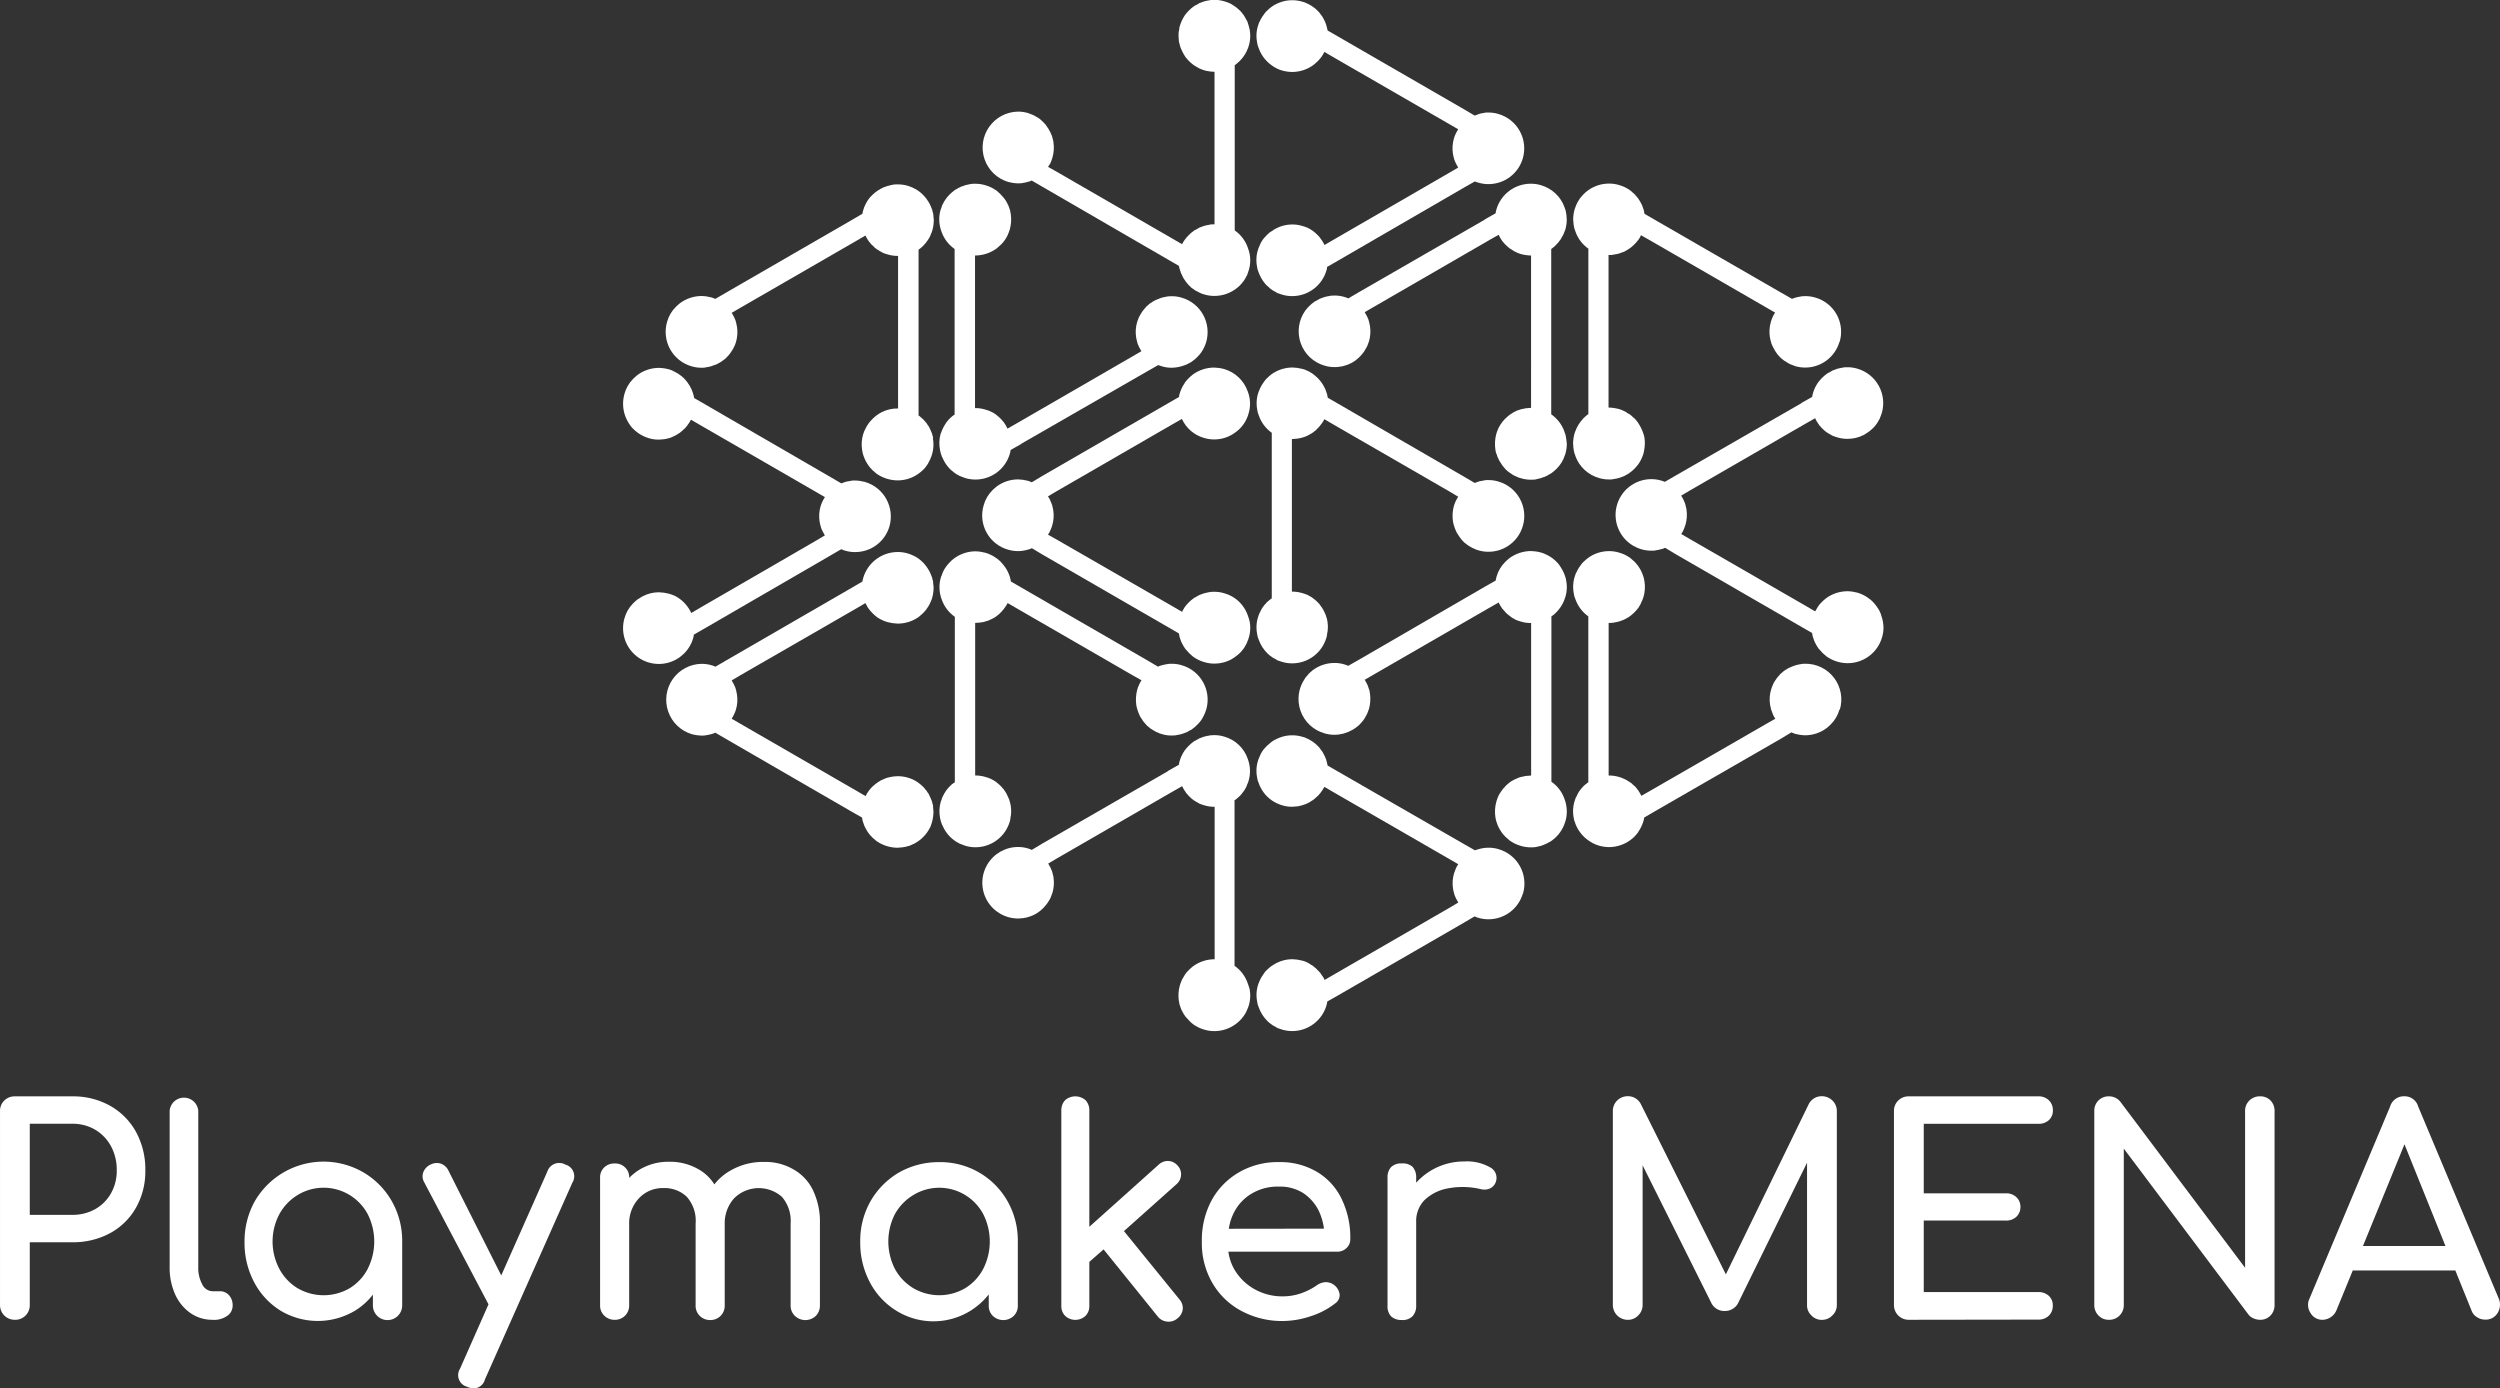
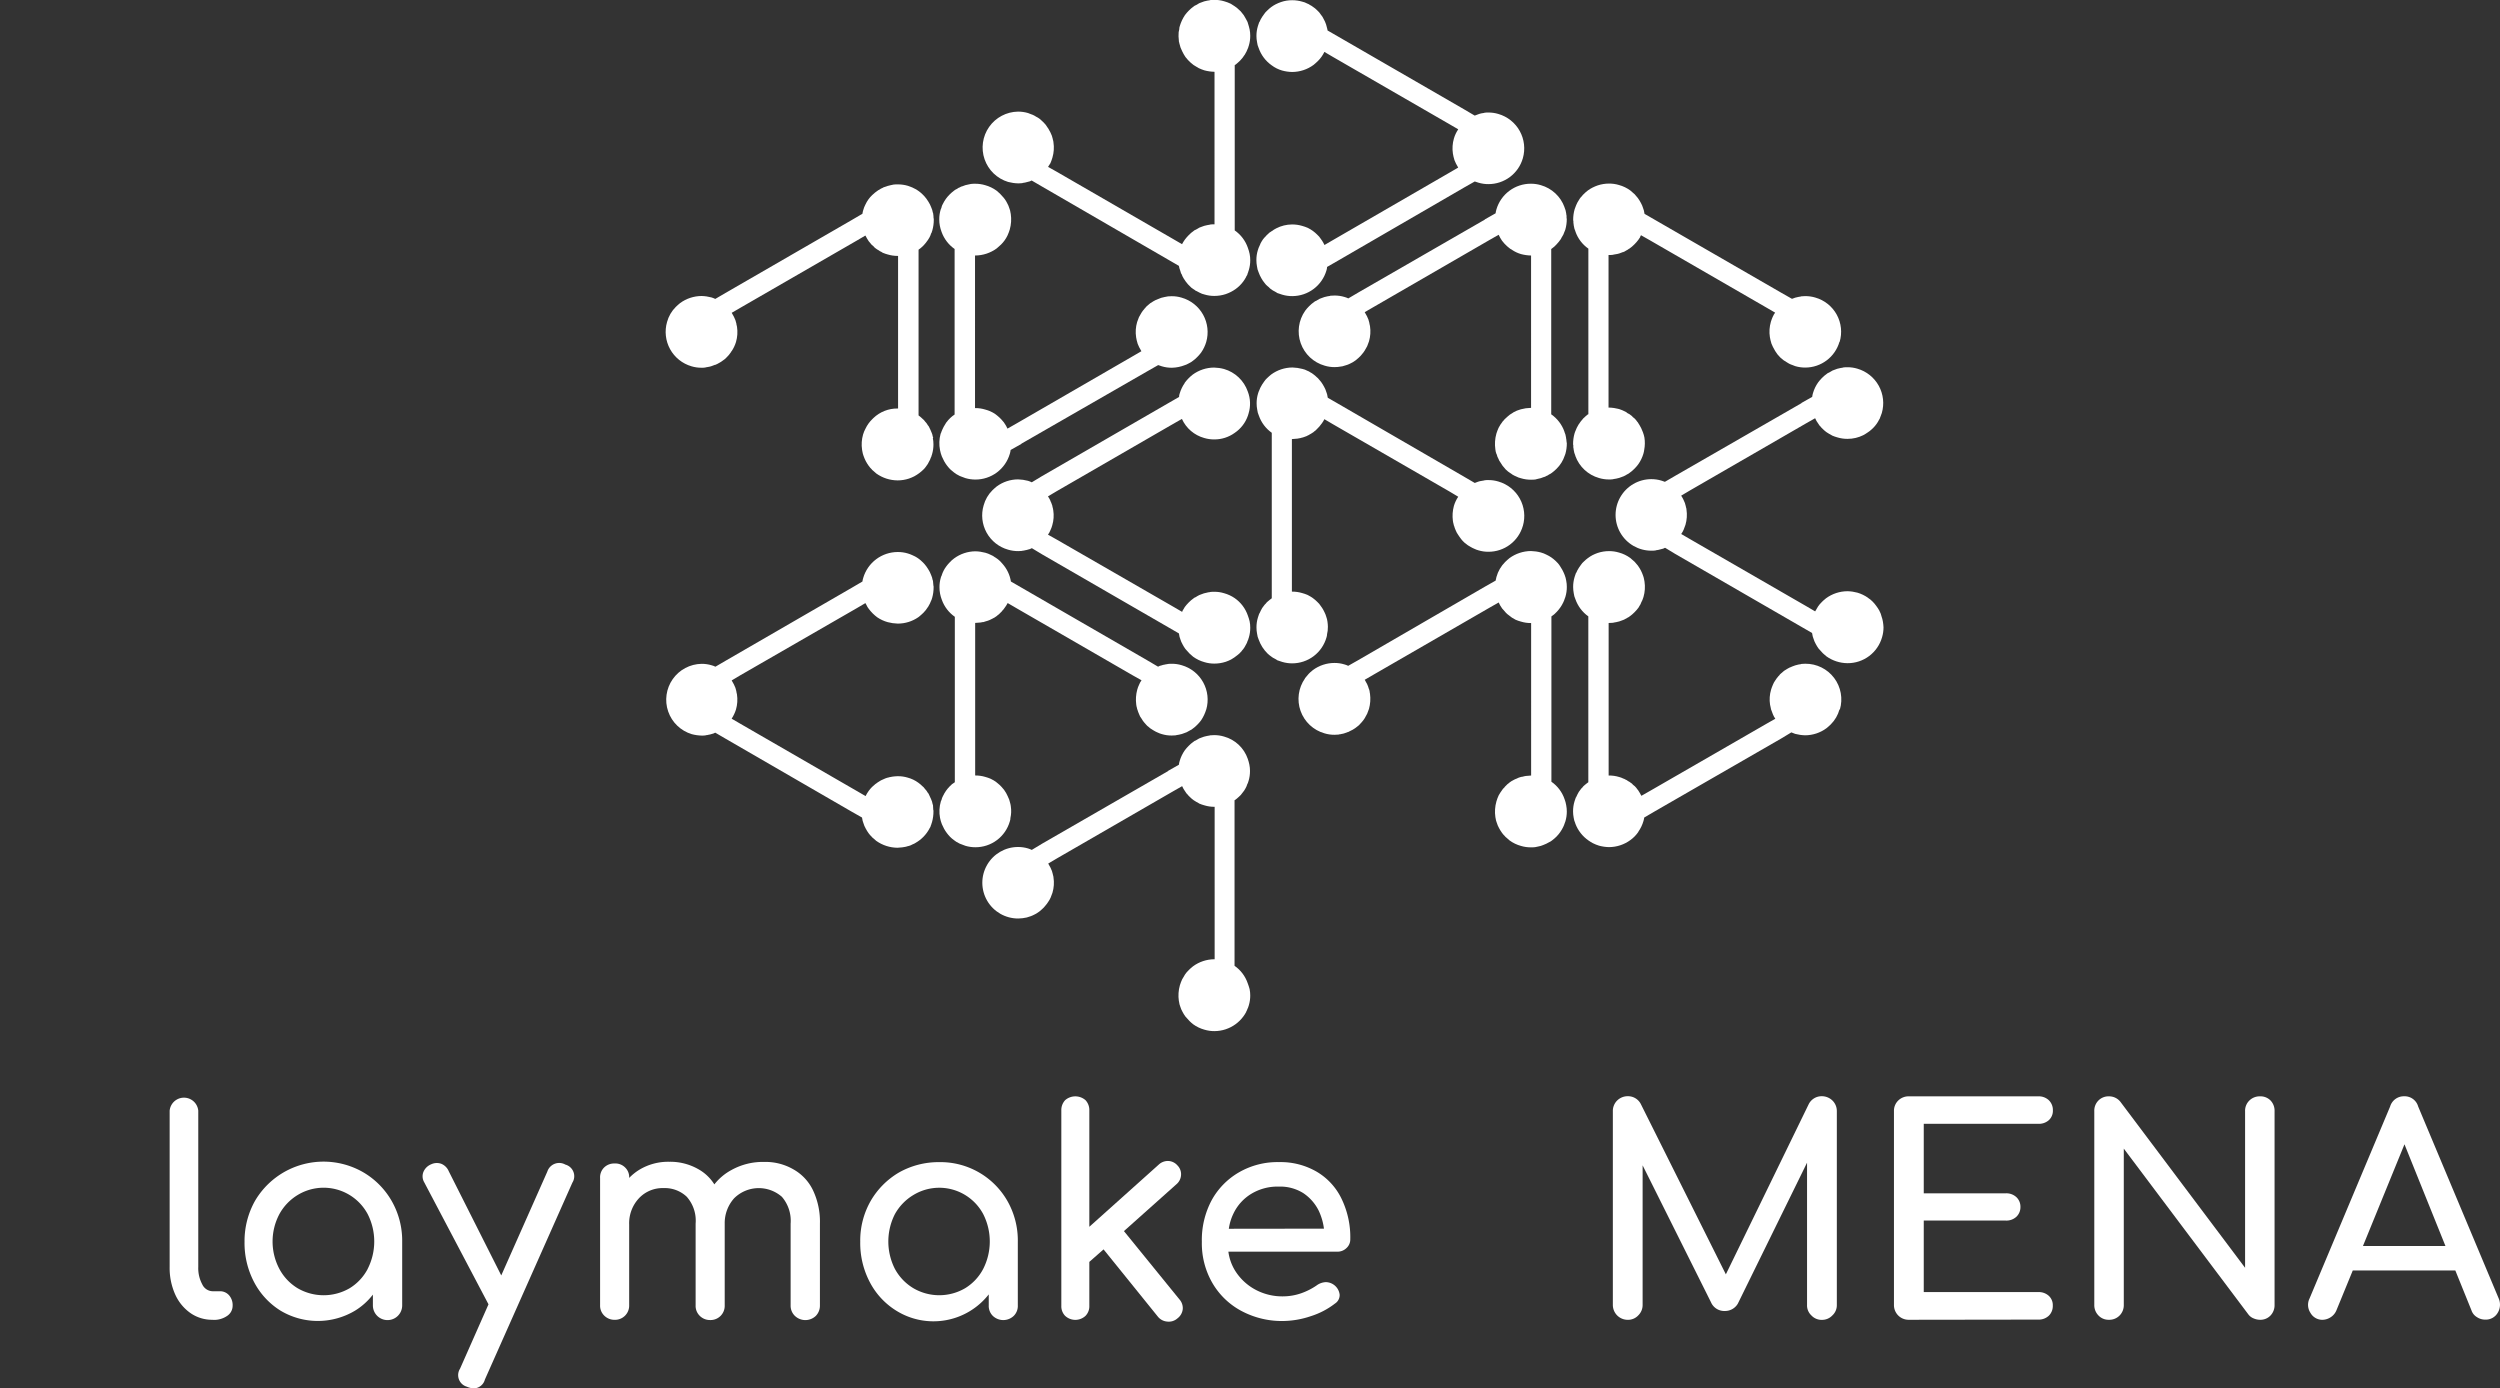
<svg xmlns="http://www.w3.org/2000/svg" width="173.919" height="96.587" viewBox="0 0 173.919 96.587">
  <rect x="0" y="0" width="173.919" height="96.587" fill="#333333" stroke="none" />
  <defs>
    <clipPath id="clip-path">
      <path id="Path_22526" data-name="Path 22526" d="M448.113,558.412a2.237,2.237,0,0,1,.042.437,2.314,2.314,0,0,1-.1.691c-.014.042-.027.085-.042.127,0,.014-.014.027-.014.041a.109.109,0,0,1-.029.058,1.429,1.429,0,0,1-.1.224v.015a2.521,2.521,0,0,1-1.056,1.043,2.863,2.863,0,0,1-.367.155,2.49,2.49,0,0,1-.788.127,2.379,2.379,0,0,1-.691-.1,2.456,2.456,0,0,1-.79-.38c-.085-.071-.17-.141-.239-.212a1.733,1.733,0,0,1-.155-.17,1.437,1.437,0,0,1-.141-.156,2.291,2.291,0,0,1-.2-.324,1.653,1.653,0,0,1-.156-.365,1.2,1.2,0,0,1-.083-.324c0-.029-.015-.042-.015-.071a2.6,2.6,0,0,1,.071-1.085,3.507,3.507,0,0,1,.155-.408c.071-.114.127-.226.2-.34a1.675,1.675,0,0,1,.255-.3.677.677,0,0,1,.1-.1,2.263,2.263,0,0,1,.2-.17,2.527,2.527,0,0,1,1.495-.494h.014V545.726h-.014a2.314,2.314,0,0,1-.691-.1,2.828,2.828,0,0,1-.367-.126c-.014-.015-.027-.015-.042-.029-.112-.056-.226-.127-.34-.2a1.594,1.594,0,0,1-.239-.2,1.726,1.726,0,0,1-.226-.241c-.027-.014-.027-.027-.042-.041-.07-.1-.141-.2-.2-.3-.027-.056-.07-.126-.1-.2l-.62.353-8.076,4.664-.62.367c0,.014.014.014.014.029a2.35,2.35,0,0,1,.141.253,1.821,1.821,0,0,1,.17.479v.024a.509.509,0,0,1,.041.183,2.439,2.439,0,0,1-.07,1.057,3.277,3.277,0,0,1-.127.34,1.647,1.647,0,0,1-.17.3,1.813,1.813,0,0,1-.2.267,1.476,1.476,0,0,1-.211.226l-.014.014a2.1,2.1,0,0,1-.409.311c-.085.042-.183.1-.282.141-.014,0-.029.014-.042.014s-.014,0-.027.015c-.1.027-.2.07-.311.1a2.812,2.812,0,0,1-.591.07,2.487,2.487,0,0,1-.019-4.975,2.4,2.4,0,0,1,.7.1,1.65,1.65,0,0,1,.253.1h.015l.7-.423,8.781-5.06v-.015l.747-.423a1.4,1.4,0,0,1,.056-.267,2.548,2.548,0,0,1,.352-.734,2.922,2.922,0,0,1,.268-.309,2.3,2.3,0,0,1,.352-.3.211.211,0,0,0,.058-.041c.027-.015.041-.029.07-.029a2.2,2.2,0,0,1,.24-.141c.014,0,.014-.014.029-.014a.681.681,0,0,1,.112-.042,1.924,1.924,0,0,1,.423-.127.726.726,0,0,1,.17-.029.051.051,0,0,1,.042-.014,1.952,1.952,0,0,1,.282-.014,2.313,2.313,0,0,1,.69.1,2.427,2.427,0,0,1,1.649,1.551,3.172,3.172,0,0,1,.112.408,2.143,2.143,0,0,1,.042.438,2.3,2.3,0,0,1-.1.69c-.014.042-.027.085-.042.127v.014a.17.17,0,0,1-.042.071,1.3,1.3,0,0,1-.126.3,1.5,1.5,0,0,1-.212.311,1.214,1.214,0,0,1-.253.282,1.832,1.832,0,0,1-.3.24v11.516a2.435,2.435,0,0,1,.915,1.211A4.069,4.069,0,0,1,448.113,558.412Z" transform="translate(-429.518 -540.747)" fill="none" />
    </clipPath>
    <clipPath id="clip-path-2">
-       <path id="Path_22527" data-name="Path 22527" d="M560.289,551.819a2.487,2.487,0,0,1-2.4,1.79,2.368,2.368,0,0,1-.69-.1,1.569,1.569,0,0,1-.268-.1l-.718.423-8.781,5.073-.747.423a1.669,1.669,0,0,1-.056.268,2.483,2.483,0,0,1-2.378,1.79,2.45,2.45,0,0,1-.7-.1c-.1-.029-.2-.071-.3-.1-.014,0-.027-.015-.042-.015a.3.3,0,0,0-.083-.056.592.592,0,0,1-.127-.07.8.8,0,0,1-.183-.114,2.136,2.136,0,0,1-.282-.226,2.536,2.536,0,0,1-.62-.972,1.36,1.36,0,0,1-.112-.409,2.14,2.14,0,0,1-.042-.437,2.314,2.314,0,0,1,.1-.691c.014-.042.027-.083.042-.126,0-.015.014-.015.014-.029a2.317,2.317,0,0,1,.226-.465c.056-.085.1-.155.155-.226a.74.74,0,0,1,.17-.2c.1-.1.2-.183.3-.267.027-.015.042-.029.056-.029a2.293,2.293,0,0,1,.324-.2,2.412,2.412,0,0,1,1.085-.268h.014a3.055,3.055,0,0,1,.7.1,1.638,1.638,0,0,1,.578.268.933.933,0,0,1,.282.2s.015,0,.015.014a.214.214,0,0,1,.1.085c.014.014.027.014.027.029l.127.126a1.23,1.23,0,0,1,.24.311.988.988,0,0,1,.183.311l.606-.353,8.1-4.679.593-.353c0-.014-.014-.014-.014-.027a2.375,2.375,0,0,1-.141-.255,1.721,1.721,0,0,1-.17-.479c-.014-.07-.027-.141-.042-.211a2.475,2.475,0,0,1,.071-1.058,3.162,3.162,0,0,1,.126-.34c.015-.042.042-.07.058-.112v-.014a1.019,1.019,0,0,1,.112-.17l-.606-.352-8.11-4.679-.6-.352a2.367,2.367,0,0,1-.255.394.2.2,0,0,1-.07.085.581.581,0,0,1-.156.17c-.056.056-.112.1-.17.155a1.261,1.261,0,0,1-.282.2.886.886,0,0,1-.253.141l-.015.015a.651.651,0,0,1-.1.041l-.253.085a2.275,2.275,0,0,1-.324.071,3.353,3.353,0,0,1-.353.027h-.027a2.207,2.207,0,0,1-.679-.1,2.531,2.531,0,0,1-.734-.352,2.458,2.458,0,0,1-.9-1.2,1.335,1.335,0,0,1-.112-.4,2.257,2.257,0,0,1-.042-.438,2.31,2.31,0,0,1,.1-.69c.014-.042.027-.085.042-.127,0-.014.014-.027.014-.042a.1.1,0,0,1,.027-.056,1.646,1.646,0,0,1,.1-.226v-.014c.056-.1.112-.2.17-.282a1.68,1.68,0,0,1,.2-.226,1.052,1.052,0,0,1,.226-.211,1.728,1.728,0,0,1,.465-.324,2.645,2.645,0,0,1,.367-.155,2.337,2.337,0,0,1,.775-.127,2.4,2.4,0,0,1,.7.1,1.176,1.176,0,0,1,.34.127.715.715,0,0,1,.212.112.942.942,0,0,1,.183.112,1.809,1.809,0,0,1,.309.255,1.331,1.331,0,0,1,.255.3,1.187,1.187,0,0,1,.182.282,2.112,2.112,0,0,1,.183.409c.029.1.058.211.085.324,0,.027.014.056.014.083l.734.423,8.8,5.067.718.408h.015c.014-.014.042-.014.056-.027l.3-.085c.042-.014.085-.014.127-.029a2.376,2.376,0,0,1,.437-.041h.014a2.314,2.314,0,0,1,.691.1,2.492,2.492,0,0,1,1.705,3.086Z" transform="translate(-541.749 -540.819)" fill="none" />
-     </clipPath>
+       </clipPath>
    <clipPath id="clip-path-3">
      <path id="Path_22528" data-name="Path 22528" d="M560.339,401.165a2.482,2.482,0,0,1-2.4,1.8,2.31,2.31,0,0,1-.69-.1,1.433,1.433,0,0,1-.268-.1,1.817,1.817,0,0,1-.282-.141,1.7,1.7,0,0,1-.367-.253c-.014,0-.027-.015-.041-.029l-.015-.014a1.882,1.882,0,0,1-.226-.24c-.07-.085-.141-.2-.211-.3a1.417,1.417,0,0,1-.17-.311,2.028,2.028,0,0,1-.112-.311c-.014-.014-.014-.041-.029-.07v-.029a1.5,1.5,0,0,1-.056-.253,2.633,2.633,0,0,1,.071-1.043,2.34,2.34,0,0,1,.3-.635l-.606-.362-8.105-4.679-.6-.353a1.852,1.852,0,0,1-.17.282.229.229,0,0,0-.056.071,1.92,1.92,0,0,1-.268.309,1.081,1.081,0,0,1-.24.212c-.014.014-.014.029-.029.029q-.143.1-.3.182a.068.068,0,0,1-.056.029,1,1,0,0,1-.253.112,1.158,1.158,0,0,1-.24.071c-.015,0-.029.014-.042.014l-.226.042a3.372,3.372,0,0,1-.353.029h-.027v10.614h.014a2.4,2.4,0,0,1,.7.1,2.66,2.66,0,0,1,.367.126.1.1,0,0,0,.056.029,2.422,2.422,0,0,1,.62.45,1.3,1.3,0,0,1,.255.3,1.908,1.908,0,0,1,.182.282c.029.042.042.1.071.141a1.589,1.589,0,0,1,.127.323,1.46,1.46,0,0,1,.083.34,2.723,2.723,0,0,1,.029.352c0,.1-.014.183-.014.282-.015.071-.029.155-.042.226a.766.766,0,0,1-.043.239,2.48,2.48,0,0,1-2.378,1.8,2.392,2.392,0,0,1-.7-.1c-.1-.027-.2-.07-.3-.1-.014,0-.027-.014-.042-.014a.308.308,0,0,0-.083-.058.525.525,0,0,1-.127-.07.792.792,0,0,1-.183-.112,2.279,2.279,0,0,1-.282-.226,2.548,2.548,0,0,1-.62-.973,1.334,1.334,0,0,1-.112-.408,2.147,2.147,0,0,1-.042-.438,2.3,2.3,0,0,1,.1-.69c.014-.042.027-.085.042-.127,0-.014.014-.029.014-.042s.014-.029.014-.042.014-.027.014-.042.015-.027.029-.042c.029-.07.056-.126.085-.182a1.476,1.476,0,0,1,.226-.353.659.659,0,0,1,.126-.141.537.537,0,0,1,.114-.127c.1-.083.2-.17.3-.24V394.688a2.446,2.446,0,0,1-.9-1.2,1.36,1.36,0,0,1-.112-.409,2.24,2.24,0,0,1-.042-.437,2.314,2.314,0,0,1,.1-.691c.014-.042.027-.085.042-.127,0-.014.014-.014.014-.027a2.317,2.317,0,0,1,.226-.465c.056-.07.1-.155.155-.226a1.084,1.084,0,0,1,.17-.2c.1-.1.2-.183.3-.268a2.528,2.528,0,0,1,1.479-.493,3.057,3.057,0,0,1,.7.1,1.226,1.226,0,0,1,.34.127.715.715,0,0,1,.212.112.877.877,0,0,1,.183.114,2.236,2.236,0,0,1,.282.239.44.44,0,0,1,.112.112c.056.056.112.127.17.2a2.833,2.833,0,0,1,.211.34,1.664,1.664,0,0,1,.155.367,1.2,1.2,0,0,1,.085.324c0,.029.014.042.014.07l.734.423,8.788,5.094.7.409H557c.071-.029.156-.056.226-.085a1.148,1.148,0,0,1,.24-.056.758.758,0,0,1,.17-.029.051.051,0,0,1,.042-.014,1.665,1.665,0,0,1,.267-.014,2.316,2.316,0,0,1,.691.1,2.492,2.492,0,0,1,1.705,3.086Z" transform="translate(-541.809 -390.15)" fill="none" />
    </clipPath>
    <clipPath id="clip-path-4">
      <path id="Path_22529" data-name="Path 22529" d="M448.034,407.811a2.135,2.135,0,0,1,.042.437,2.315,2.315,0,0,1-.1.691c-.014.042-.027.085-.042.127v.014a.222.222,0,0,1-.042.085,1,1,0,0,1-.126.282,1.585,1.585,0,0,1-.085.155,1.421,1.421,0,0,1-.183.24.138.138,0,0,1-.056.071,1.425,1.425,0,0,1-.253.239c-.071.056-.141.112-.226.17a2.217,2.217,0,0,1-.226.141,2.868,2.868,0,0,1-.367.156,2.535,2.535,0,0,1-.788.126,2.316,2.316,0,0,1-.691-.1,2.419,2.419,0,0,1-.79-.38c-.085-.07-.17-.141-.24-.211a1.977,1.977,0,0,1-.155-.17,1.6,1.6,0,0,1-.141-.155,2.387,2.387,0,0,1-.2-.324,1.667,1.667,0,0,1-.156-.367,1.19,1.19,0,0,1-.083-.324c0-.027-.015-.042-.015-.07l-.732-.423-8.786-5.077-.7-.423h-.029a.605.605,0,0,1-.226.085,1.2,1.2,0,0,1-.229.056.68.68,0,0,1-.17.029.053.053,0,0,1-.042.014,1.588,1.588,0,0,1-.253.014h-.014a2.4,2.4,0,0,1-.7-.1,2.471,2.471,0,0,1-1.7-3.086,2.339,2.339,0,0,1,.606-1.043c.1-.1.2-.183.3-.268a2.527,2.527,0,0,1,1.479-.493,3.058,3.058,0,0,1,.7.1,1.656,1.656,0,0,1,.253.1h.015l.7-.423,8.781-5.073.761-.438a.645.645,0,0,1,.042-.24,2.52,2.52,0,0,1,.352-.732v-.015a2.977,2.977,0,0,1,.55-.564,2.538,2.538,0,0,1,1.495-.493,2.939,2.939,0,0,1,.69.1,2.476,2.476,0,0,1,1.649,1.564,2.327,2.327,0,0,1,.056,1.529c-.014.042-.027.1-.042.141a2.378,2.378,0,0,1-.929,1.213,2.4,2.4,0,0,1-1.41.452h-.014a2.378,2.378,0,0,1-.691-.1,2.407,2.407,0,0,1-1.551-1.327l-.62.353-8.076,4.666-.62.367c0,.014.014.014.014.027a1.867,1.867,0,0,1,.155.282v.014a1.741,1.741,0,0,1,.114.282.28.28,0,0,1,.027.114,1.5,1.5,0,0,1,.056.253,2.378,2.378,0,0,1-.07,1.043,1.9,1.9,0,0,1-.127.34,1.343,1.343,0,0,1-.17.311l.61.343,8.1,4.666.606.353.014.014a.51.51,0,0,1,.085-.17c.029-.056.071-.112.1-.17a2.767,2.767,0,0,1,.268-.311,2.377,2.377,0,0,1,.352-.3.212.212,0,0,0,.058-.042c.027-.014.041-.027.07-.027a1.759,1.759,0,0,1,.239-.141c.014,0,.014-.015.029-.015a.988.988,0,0,0,.112-.042,1.837,1.837,0,0,1,.423-.126.647.647,0,0,1,.17-.029.051.051,0,0,1,.042-.014,1.735,1.735,0,0,1,.282-.015h.014a2.218,2.218,0,0,1,.679.1,2.482,2.482,0,0,1,.734.34,2.436,2.436,0,0,1,.916,1.211A3.278,3.278,0,0,1,448.034,407.811Z" transform="translate(-429.421 -390.15)" fill="none" />
    </clipPath>
    <clipPath id="clip-path-5">
      <path id="Path_22530" data-name="Path 22530" d="M430.531,476.436a2.822,2.822,0,0,1-.353.747,2.73,2.73,0,0,1-.268.309,2.221,2.221,0,0,1-.352.3.157.157,0,0,0-.056.042.113.113,0,0,1-.056.027,2.388,2.388,0,0,1-.255.141c-.014,0-.014.014-.027.014a.769.769,0,0,1-.114.042,1.867,1.867,0,0,1-.423.127.727.727,0,0,1-.17.029.055.055,0,0,1-.043.014,1.956,1.956,0,0,1-.282.014,2.315,2.315,0,0,1-.691-.1,1.563,1.563,0,0,1-.268-.1,1.73,1.73,0,0,1-.28-.141.511.511,0,0,1-.114-.07,1.25,1.25,0,0,1-.268-.2.586.586,0,0,1-.141-.126c-.041-.042-.083-.1-.126-.141a1.6,1.6,0,0,1-.212-.3.984.984,0,0,1-.17-.309,2.038,2.038,0,0,1-.114-.311c-.014-.014-.014-.042-.027-.07v-.029a1.232,1.232,0,0,1-.056-.253,2.631,2.631,0,0,1,.07-1.043,1.9,1.9,0,0,1,.127-.34,1.343,1.343,0,0,1,.17-.311l-.606-.34-8.1-4.679-.606-.353a2.178,2.178,0,0,1-.226.353.657.657,0,0,1-.127.155.71.71,0,0,1-.139.155,1.177,1.177,0,0,1-.241.212c0,.014-.014.014-.027.027a1.482,1.482,0,0,1-.3.183.3.3,0,0,1-.058.029,1.743,1.743,0,0,1-.253.112,1.6,1.6,0,0,1-.239.071c-.014,0-.014,0-.029.014a.217.217,0,0,1-.1.014c-.056.015-.1.015-.155.029a3.062,3.062,0,0,1-.353.027h-.014v10.614h.014a2.377,2.377,0,0,1,.691.1,2.819,2.819,0,0,1,.367.127.112.112,0,0,0,.056.029,2.166,2.166,0,0,1,.311.183,3.075,3.075,0,0,1,.253.211,1.378,1.378,0,0,1,.141.141,1.97,1.97,0,0,1,.324.437c.027.056.07.127.1.2a1.87,1.87,0,0,1,.183.51.45.45,0,0,0,.027.114.314.314,0,0,1,.015.112,2.146,2.146,0,0,1-.029.79.653.653,0,0,1-.042.239,2.482,2.482,0,0,1-2.4,1.8,2.431,2.431,0,0,1-.69-.1,2.636,2.636,0,0,1-.3-.114.727.727,0,0,1-.183-.083,1.447,1.447,0,0,1-.156-.085,1.843,1.843,0,0,1-.155-.112,2.146,2.146,0,0,1-.268-.226,2.717,2.717,0,0,1-.421-.564,3.326,3.326,0,0,1-.156-.324,2.481,2.481,0,0,1-.126-.436,2.454,2.454,0,0,1,.056-1.143.476.476,0,0,1,.056-.126v-.025a1.264,1.264,0,0,1,.1-.24,2.43,2.43,0,0,1,.465-.662,1.4,1.4,0,0,1,.352-.282V469.982a2.449,2.449,0,0,1-.9-1.17,2.484,2.484,0,0,1-.126-.437,2.274,2.274,0,0,1-.042-.45,2.315,2.315,0,0,1,.1-.691.463.463,0,0,1,.056-.127v-.014a2.055,2.055,0,0,1,.309-.606,2.47,2.47,0,0,1,.255-.3,1.882,1.882,0,0,1,.3-.268,2.527,2.527,0,0,1,1.479-.493,2.938,2.938,0,0,1,.691.1,1.939,1.939,0,0,1,.394.155,1.031,1.031,0,0,1,.268.155c.014,0,.014.015.029.015a2.175,2.175,0,0,1,.282.211l.014.014a.612.612,0,0,1,.1.1.652.652,0,0,1,.1.112,2.424,2.424,0,0,1,.593,1.24l.732.423,8.781,5.075.718.423h.015a.6.6,0,0,1,.226-.085.984.984,0,0,1,.224-.056.678.678,0,0,1,.17-.029.053.053,0,0,1,.042-.014,1.746,1.746,0,0,1,.282-.015,2.3,2.3,0,0,1,.69.1,2.492,2.492,0,0,1,1.709,3.085Z" transform="translate(-411.979 -465.43)" fill="none" />
    </clipPath>
    <clipPath id="clip-path-6">
      <path id="Path_22531" data-name="Path 22531" d="M560.33,250.684a2.483,2.483,0,0,1-2.4,1.8,2.311,2.311,0,0,1-.69-.1l-.255-.083-.719.408-8.795,5.1-.761.437a.75.75,0,0,1-.042.24,2.483,2.483,0,0,1-2.378,1.79,2.393,2.393,0,0,1-.7-.1c-.1-.027-.2-.07-.3-.1a.051.051,0,0,0-.042-.014.267.267,0,0,0-.083-.056.6.6,0,0,1-.127-.071.791.791,0,0,1-.183-.112.74.74,0,0,1-.2-.17.384.384,0,0,1-.085-.07.988.988,0,0,1-.2-.212,2.165,2.165,0,0,1-.24-.352,2.51,2.51,0,0,1-.183-.4,1.332,1.332,0,0,1-.112-.408,2.262,2.262,0,0,1-.042-.438,2.312,2.312,0,0,1,.1-.69c.014-.042.027-.085.042-.127,0-.014.014-.029.014-.042a.108.108,0,0,1,.027-.056,1.64,1.64,0,0,1,.1-.226v-.014c.056-.1.112-.2.17-.282a1.679,1.679,0,0,1,.2-.226.793.793,0,0,1,.156-.155c.014-.014.027-.029.042-.042l.041-.042a1.162,1.162,0,0,1,.17-.112,2.288,2.288,0,0,1,.324-.2,2.412,2.412,0,0,1,1.085-.268h.014a2.4,2.4,0,0,1,.7.1,2.91,2.91,0,0,1,.367.127.107.107,0,0,0,.056.027,2.428,2.428,0,0,1,.62.452,1.333,1.333,0,0,1,.255.3,2,2,0,0,1,.182.282c.029.042.042.1.071.141l.606-.352,8.09-4.681.606-.352c0-.014-.014-.014-.014-.029a2.224,2.224,0,0,1-.141-.253,1.763,1.763,0,0,1-.17-.479c-.014-.071-.027-.141-.042-.212a2.466,2.466,0,0,1,.071-1.056,2.306,2.306,0,0,1,.3-.634l-.606-.353-8.105-4.679-.6-.353a2.261,2.261,0,0,1-.452.635c-.1.1-.2.183-.3.268a2.527,2.527,0,0,1-1.481.493h-.027a2.8,2.8,0,0,1-.679-.1,2.224,2.224,0,0,1-.734-.367,2.446,2.446,0,0,1-.9-1.2,1.36,1.36,0,0,1-.112-.409,2.1,2.1,0,0,1-.042-.423,2.3,2.3,0,0,1,.1-.69c.014-.042.027-.085.042-.127,0-.014.014-.029.014-.042s.014-.029.014-.042.014-.029.014-.042.015-.027.029-.042c.029-.07.056-.126.085-.183a3.146,3.146,0,0,1,.24-.365,1.118,1.118,0,0,1,.211-.24,2.325,2.325,0,0,1,.593-.438,2.863,2.863,0,0,1,.367-.155,2.337,2.337,0,0,1,.775-.127,2.461,2.461,0,0,1,.7.1,1.226,1.226,0,0,1,.34.127.8.8,0,0,1,.212.112.874.874,0,0,1,.183.114,1.723,1.723,0,0,1,.309.253,1.3,1.3,0,0,1,.255.3,1.127,1.127,0,0,1,.182.282,2.049,2.049,0,0,1,.183.408c.029.1.058.212.085.324,0,.029.014.056.014.085l.734.423,8.781,5.073.718.423h.014c.071-.027.156-.056.226-.085a1.267,1.267,0,0,1,.239-.07l.17-.027.042-.015a1.666,1.666,0,0,1,.267-.014,2.378,2.378,0,0,1,.691.1A2.492,2.492,0,0,1,560.33,250.684Z" transform="translate(-541.799 -239.69)" fill="none" />
    </clipPath>
    <clipPath id="clip-path-7">
      <path id="Path_22532" data-name="Path 22532" d="M448.094,257.268a2.143,2.143,0,0,1,.042.438,2.3,2.3,0,0,1-.1.69c-.014.042-.027.085-.042.127v.014c-.014.029-.027.071-.042.1v.015c0,.014-.014.027-.014.042a.049.049,0,0,0-.014.041c-.029.042-.056.085-.071.114v.019a2.436,2.436,0,0,1-1.056,1.043,2.868,2.868,0,0,1-.367.156,2.535,2.535,0,0,1-.788.126,2.316,2.316,0,0,1-.691-.1,1.286,1.286,0,0,1-.34-.127,1.423,1.423,0,0,1-.212-.112c-.014,0-.027-.014-.042-.014s-.027-.015-.042-.029a.014.014,0,0,1-.014-.014c-.1-.056-.183-.127-.268-.183l-.041-.042a2.3,2.3,0,0,1-.353-.394,1.913,1.913,0,0,1-.141-.212,1.459,1.459,0,0,1-.141-.3c-.027-.029-.042-.042-.042-.07a.579.579,0,0,1-.042-.141.054.054,0,0,1-.014-.042,1.325,1.325,0,0,1-.085-.311l-.739-.428-8.8-5.1-.7-.408h-.014a.6.6,0,0,1-.226.083,1.359,1.359,0,0,1-.224.058.751.751,0,0,1-.17.027.049.049,0,0,1-.042.015,1.583,1.583,0,0,1-.253.014h-.014a3.039,3.039,0,0,1-.7-.1,2.5,2.5,0,0,1,.69-4.892,2.461,2.461,0,0,1,.7.1,1.854,1.854,0,0,1,.253.1h.015a1.442,1.442,0,0,1,.155.071,1.622,1.622,0,0,0,.141.085,1.359,1.359,0,0,1,.409.3.832.832,0,0,1,.155.155.4.4,0,0,1,.1.114l.014.014a2.4,2.4,0,0,1,.141.211.015.015,0,0,1,.015.015c0,.014.014.014.014.027a2.379,2.379,0,0,1,.141.255,1.8,1.8,0,0,1,.17.479v.027a.509.509,0,0,1,.041.183,2.448,2.448,0,0,1-.07,1.058,3.358,3.358,0,0,1-.141.394,2.375,2.375,0,0,1-.155.24v.022l.606.34,8.1,4.681.606.352a2.578,2.578,0,0,1,.2-.324,2.918,2.918,0,0,1,.268-.309,2.3,2.3,0,0,1,.352-.3.182.182,0,0,0,.058-.042c.027-.014.041-.027.07-.027a2.211,2.211,0,0,1,.239-.141c.014,0,.014-.014.029-.014a.68.68,0,0,1,.112-.042,1.922,1.922,0,0,1,.423-.127.724.724,0,0,1,.17-.029.051.051,0,0,1,.042-.014,1.656,1.656,0,0,1,.267-.014h.029V244.6h-.014a2.938,2.938,0,0,1-.691-.1,3.278,3.278,0,0,1-.394-.155l-.212-.127a1.26,1.26,0,0,1-.282-.2.394.394,0,0,1-.085-.071,2.624,2.624,0,0,1-.324-.352l-.014-.014a3.124,3.124,0,0,1-.24-.423,1.985,1.985,0,0,1-.183-.51c-.014-.042-.014-.071-.027-.114a.25.25,0,0,1-.015-.112,2.735,2.735,0,0,1-.014-.577c.014-.056.029-.127.042-.2a.638.638,0,0,1,.042-.24,2.819,2.819,0,0,1,.352-.747,2.779,2.779,0,0,1,.268-.311,2.381,2.381,0,0,1,.352-.3.212.212,0,0,0,.058-.042c.027-.014.041-.029.07-.029a2.211,2.211,0,0,1,.239-.141c.014,0,.014-.014.029-.014a.986.986,0,0,0,.112-.042,1.925,1.925,0,0,1,.423-.127.726.726,0,0,1,.17-.027.051.051,0,0,1,.042-.014,1.731,1.731,0,0,1,.282-.015,2.368,2.368,0,0,1,.69.1,2.574,2.574,0,0,1,.452.17c.1.056.183.112.267.17a1.678,1.678,0,0,1,.311.253.978.978,0,0,1,.2.211,1.558,1.558,0,0,1,.24.353,1.651,1.651,0,0,1,.1.183.645.645,0,0,1,.085.211,4.082,4.082,0,0,1,.112.409,2.237,2.237,0,0,1,.042.437,2.314,2.314,0,0,1-.1.691c-.014.042-.027.085-.042.126v.015c-.014.014-.014.042-.027.056a2.27,2.27,0,0,1-.2.409c0,.014-.015.027-.029.042a2.132,2.132,0,0,1-.311.394c-.1.1-.2.183-.3.268a.314.314,0,0,0-.07.041v11.5a2.441,2.441,0,0,1,.915,1.213A3.174,3.174,0,0,1,448.094,257.268Z" transform="translate(-429.495 -239.606)" fill="none" />
    </clipPath>
    <clipPath id="clip-path-8">
      <path id="Path_22533" data-name="Path 22533" d="M577.739,332.852a.183.183,0,0,1,.014.085,2.645,2.645,0,0,1-.1.732c-.014.042-.029.071-.042.114a2.284,2.284,0,0,1-.577.929,2.777,2.777,0,0,1-.311.268.871.871,0,0,1-.211.127.509.509,0,0,1-.183.1.484.484,0,0,1-.2.083,1.488,1.488,0,0,1-.38.114l-.192.049a2.149,2.149,0,0,1-.3.014,2.351,2.351,0,0,1-.69-.1,1.239,1.239,0,0,1-.34-.127.908.908,0,0,0-.126-.056.523.523,0,0,0-.127-.07c-.014-.015-.029-.015-.042-.029a.014.014,0,0,1-.014-.014c-.1-.058-.183-.127-.268-.183l-.042-.042c-.027-.029-.07-.056-.1-.085a2.539,2.539,0,0,1-.17-.2.964.964,0,0,1-.141-.2,1.653,1.653,0,0,1-.245-.443.1.1,0,0,1-.029-.058.555.555,0,0,1-.042-.141c-.014-.014-.014-.027-.029-.056a1.166,1.166,0,0,1-.07-.3,2.648,2.648,0,0,1,.07-1.1,3.659,3.659,0,0,1,.156-.409,2.252,2.252,0,0,1,.253-.394.193.193,0,0,1,.071-.085.9.9,0,0,1,.155-.17c.056-.056.112-.1.17-.155a1.26,1.26,0,0,1,.28-.2.894.894,0,0,1,.255-.141l.014-.015c.029-.014.071-.027.1-.041s.029-.015.042-.015c.071-.027.141-.042.212-.07a2.915,2.915,0,0,1,.34-.071,3.052,3.052,0,0,1,.352-.027h.014V319.87h-.014a2.912,2.912,0,0,1-.69-.1,2.23,2.23,0,0,1-.606-.282,1.319,1.319,0,0,1-.282-.2.393.393,0,0,1-.085-.071,2.507,2.507,0,0,1-.324-.352l-.014-.015a2.782,2.782,0,0,1-.24-.423l-.62.353-8.092,4.679-.606.352c0,.015.015.015.015.029a2.537,2.537,0,0,1,.141.253,1.751,1.751,0,0,1,.17.481v.027a1.022,1.022,0,0,1,.042.183,2.466,2.466,0,0,1-.07,1.056,3.455,3.455,0,0,1-.127.34c-.056.1-.112.2-.17.3a1.813,1.813,0,0,1-.2.268,1.545,1.545,0,0,1-.211.224l-.015.015a2.1,2.1,0,0,1-.408.309c-.085.042-.183.1-.282.141-.015,0-.029.014-.042.014s-.014,0-.029.015c-.112.042-.24.07-.367.112a.287.287,0,0,0-.1.014,2.24,2.24,0,0,1-.437.042H561.6a2.315,2.315,0,0,1-.691-.1,2.485,2.485,0,0,1-1.359-3.82,2.724,2.724,0,0,1,.267-.309,2.212,2.212,0,0,1,.353-.3.237.237,0,0,0,.056-.042c.029-.015.042-.029.07-.029a2.384,2.384,0,0,1,.24-.141c.015,0,.015-.014.029-.014a.824.824,0,0,1,.112-.042,1.925,1.925,0,0,1,.423-.127.753.753,0,0,1,.17-.027.049.049,0,0,1,.042-.015,1.961,1.961,0,0,1,.282-.014,2.377,2.377,0,0,1,.691.1,1.547,1.547,0,0,1,.267.1l.718-.423,8.781-5.06v-.014l.747-.423a1.741,1.741,0,0,1,.056-.268,2.488,2.488,0,0,1,2.4-1.79,2.376,2.376,0,0,1,.691.1,2.471,2.471,0,0,1,1.649,1.537v.014a1.392,1.392,0,0,1,.112.394.368.368,0,0,1,.014.114.283.283,0,0,1,.015.112v.1a.186.186,0,0,1,.014.085,2.657,2.657,0,0,1-.1.734c-.014.041-.029.07-.042.112,0,.014-.014.014-.014.029a1.4,1.4,0,0,1-.2.408.875.875,0,0,1-.058.114,2.9,2.9,0,0,1-.309.38,1.8,1.8,0,0,1-.3.267.181.181,0,0,1-.058.042v11.5a2.485,2.485,0,0,1,.917,1.2v.015a1.358,1.358,0,0,1,.112.394.362.362,0,0,1,.014.112.262.262,0,0,1,.015.114Z" transform="translate(-559.102 -314.88)" fill="none" />
    </clipPath>
    <clipPath id="clip-path-9">
      <path id="Path_22534" data-name="Path 22534" d="M428.808,322.791a2.3,2.3,0,0,0-.69-.1H428.1a1.788,1.788,0,0,0-.479.056,1.734,1.734,0,0,0-.45.141h-.015l-.014.014a1.46,1.46,0,0,0-.3.141,1.835,1.835,0,0,0-.423.311.616.616,0,0,0-.155.17.109.109,0,0,0-.056.058,1.841,1.841,0,0,0-.2.267l-.17.3a3.268,3.268,0,0,0-.127.34,2.439,2.439,0,0,0-.07,1.056l.041.212a1.82,1.82,0,0,0,.17.479,2.355,2.355,0,0,0,.141.253c0,.014.014.014.014.029l-.606.352-8.09,4.679-.62.353c-.029-.071-.071-.141-.1-.2a1.942,1.942,0,0,0-.324-.438,1.388,1.388,0,0,0-.141-.141c-.085-.083-.17-.141-.253-.211a2.172,2.172,0,0,0-.311-.183.1.1,0,0,1-.056-.029,2.817,2.817,0,0,0-.367-.126,2.315,2.315,0,0,0-.691-.1h-.014V319.859h.014a2.56,2.56,0,0,0,1.495-.494c.1-.083.2-.17.3-.267a2.253,2.253,0,0,0,.452-.635,3.489,3.489,0,0,0,.155-.408,2.6,2.6,0,0,0,.071-1.085c0-.029-.015-.042-.015-.071a1.2,1.2,0,0,0-.083-.324,1.655,1.655,0,0,0-.156-.365,1.814,1.814,0,0,0-.34-.481,1.744,1.744,0,0,0-.155-.17c-.071-.071-.155-.141-.24-.212a2.455,2.455,0,0,0-.79-.38,2.378,2.378,0,0,0-.691-.1,2.153,2.153,0,0,0-.3.014c-.07.015-.126.029-.2.042a1.527,1.527,0,0,0-.38.114.5.5,0,0,0-.2.083.472.472,0,0,0-.183.1.821.821,0,0,0-.212.126,2.918,2.918,0,0,0-.309.268,2.361,2.361,0,0,0-.465.649.822.822,0,0,0-.1.24v.027a.465.465,0,0,0-.056.127,2.315,2.315,0,0,0-.1.691,2.276,2.276,0,0,0,.042.45,2.548,2.548,0,0,0,.126.438,2.453,2.453,0,0,0,.9,1.169v11.516a2.283,2.283,0,0,0-.564.537.014.014,0,0,1-.014.014c-.056.1-.112.183-.17.282-.015.014-.015.014-.015.027-.056.114-.112.226-.155.34v.014a.464.464,0,0,0-.056.127A2.447,2.447,0,0,0,412,333.4a2.483,2.483,0,0,0,.126.437,3.315,3.315,0,0,0,.156.324,2.716,2.716,0,0,0,.421.564c.085.07.17.155.268.226a1.843,1.843,0,0,0,.155.112,1.445,1.445,0,0,0,.156.085.792.792,0,0,0,.183.085,3,3,0,0,0,.3.112,2.432,2.432,0,0,0,.69.1,2.487,2.487,0,0,0,2.4-1.79,1.39,1.39,0,0,0,.056-.268l.747-.421v-.015l8.8-5.06.719-.409.253.085a2.315,2.315,0,0,0,.691.1h.014a2.627,2.627,0,0,0,.9-.183.768.768,0,0,0,.114-.042c.112-.056.224-.112.34-.182a.156.156,0,0,1,.056-.042,2.22,2.22,0,0,0,.352-.3,2.734,2.734,0,0,0,.268-.309,2.547,2.547,0,0,0,.353-.734A2.492,2.492,0,0,0,428.808,322.791Z" transform="translate(-411.96 -314.867)" fill="none" />
    </clipPath>
    <clipPath id="clip-path-10">
      <path id="Path_22535" data-name="Path 22535" d="M318.456,483.6a.292.292,0,0,1,.015.114,2.687,2.687,0,0,1-.1.747c-.015.042-.029.083-.042.126v.015c-.015.027-.029.07-.042.1v.014c0,.014-.014.029-.014.042a.049.049,0,0,0-.015.042c-.027.042-.056.085-.07.112v.01a2.481,2.481,0,0,1-.96.985.792.792,0,0,1-.2.1c-.042.029-.1.042-.141.071a1.417,1.417,0,0,1-.239.07.68.68,0,0,1-.17.042c-.058.015-.114.015-.17.029a2.839,2.839,0,0,1-.34.029,2.593,2.593,0,0,1-1.481-.481c-.083-.07-.17-.141-.24-.211a.17.17,0,0,1-.07-.071,1.687,1.687,0,0,1-.212-.239,2.7,2.7,0,0,1-.211-.34,1.627,1.627,0,0,1-.155-.367,1.189,1.189,0,0,1-.085-.323c0-.029-.014-.042-.014-.071l-.725-.411L304,478.656l-.7-.409h-.025a.649.649,0,0,1-.226.085,1.1,1.1,0,0,1-.226.056.725.725,0,0,1-.17.029.051.051,0,0,1-.042.014,1.657,1.657,0,0,1-.267.014,2.938,2.938,0,0,1-.691-.1,2.5,2.5,0,0,1,.691-4.892,2.377,2.377,0,0,1,.69.1,1.39,1.39,0,0,1,.268.1l.7-.409,8.78-5.079.747-.438a1.5,1.5,0,0,1,.056-.253,2.507,2.507,0,0,1,2.4-1.8,2.4,2.4,0,0,1,.7.1,2.331,2.331,0,0,1,.3.112,1.49,1.49,0,0,1,.212.1,2.165,2.165,0,0,1,.493.367l.127.127a2.421,2.421,0,0,1,.282.38,1.968,1.968,0,0,1,.211.423,1.2,1.2,0,0,1,.1.324.2.2,0,0,1,.029.083v.015a2.175,2.175,0,0,1,.027.3.283.283,0,0,1,.015.112,2.679,2.679,0,0,1-.1.747c-.015.042-.029.085-.042.127V469c-.015.014-.015.042-.029.056a2.162,2.162,0,0,1-.2.409c0,.014-.014.029-.029.042a2.07,2.07,0,0,1-.309.394c-.1.1-.2.183-.3.268a.193.193,0,0,0-.056.042,2.5,2.5,0,0,1-1.41.443h-.027a3.04,3.04,0,0,1-.691-.1,2.471,2.471,0,0,1-.732-.34,2.776,2.776,0,0,1-.311-.268,2.921,2.921,0,0,1-.268-.309,1.188,1.188,0,0,1-.17-.282.6.6,0,0,1-.071-.127l-.6.353-8.109,4.673-.593.353c0,.014.015.014.015.029a2.2,2.2,0,0,1,.141.253,1.739,1.739,0,0,1,.17.479v.029a.968.968,0,0,1,.041.182,2.467,2.467,0,0,1-.07,1.056,2.6,2.6,0,0,1-.3.634l.606.353,8.105,4.679.606.352a3.007,3.007,0,0,1,.211-.352,2.376,2.376,0,0,1,.24-.282c.071-.071.155-.141.24-.211.015,0,.015-.015.029-.015.042-.027.07-.056.112-.085a2.224,2.224,0,0,1,.226-.141c.014-.014.029-.014.056-.027a2.327,2.327,0,0,1,.255-.114,1.2,1.2,0,0,1,.239-.07c.014,0,.027-.014.042-.014.07-.015.155-.029.224-.042a2.964,2.964,0,0,1,.353-.029h.032a2.281,2.281,0,0,1,.679.1,2.208,2.208,0,0,1,.732.353,2.239,2.239,0,0,1,.282.239.666.666,0,0,1,.17.183,1.138,1.138,0,0,1,.2.267.34.34,0,0,1,.085.127,3.547,3.547,0,0,1,.155.34,1.22,1.22,0,0,1,.1.324.211.211,0,0,1,.029.085v.014A2.171,2.171,0,0,1,318.456,483.6Z" transform="translate(-299.846 -465.669)" fill="none" />
    </clipPath>
    <clipPath id="clip-path-11">
      <path id="Path_22536" data-name="Path 22536" d="M318.446,332.761a2.406,2.406,0,0,1,.042.45,2.376,2.376,0,0,1-.1.691c-.015.042-.029.085-.042.126v.015c-.015.027-.015.056-.042.085a1.055,1.055,0,0,1-.127.282,1.278,1.278,0,0,1-.183.3,1.383,1.383,0,0,1-.183.226,2.81,2.81,0,0,1-.662.493,2.949,2.949,0,0,1-.365.155,2.5,2.5,0,0,1-.79.127,2.573,2.573,0,0,1-1.481-.479c-.083-.071-.17-.141-.24-.212a.17.17,0,0,1-.07-.07,1.784,1.784,0,0,1-.216-.248,2.826,2.826,0,0,1-.211-.34,2.97,2.97,0,0,1-.155-.367,1.407,1.407,0,0,1-.071-.268c-.014-.042-.014-.1-.027-.141a2.5,2.5,0,0,1,.07-1.072,2.038,2.038,0,0,1,.17-.408,2.247,2.247,0,0,1,.45-.635.768.768,0,0,1,.1-.1,2.4,2.4,0,0,1,1.678-.662h.036V320.094H316a2.379,2.379,0,0,1-.691-.1,2.235,2.235,0,0,1-.3-.1.053.053,0,0,0-.042-.014c-.042-.029-.085-.056-.112-.071a.51.51,0,0,1-.17-.1,1.378,1.378,0,0,1-.239-.155.318.318,0,0,1-.1-.1,1.455,1.455,0,0,1-.324-.34l-.029-.029a4.146,4.146,0,0,1-.24-.408l-.6.352L305.06,323.7l-.606.352c0,.015.015.015.015.029a2.533,2.533,0,0,1,.141.253,1.759,1.759,0,0,1,.17.479v.029a1.03,1.03,0,0,1,.042.183,2.464,2.464,0,0,1-.07,1.056,2.4,2.4,0,0,1-.3.635h-.014v.014a.014.014,0,0,1-.014.014.12.12,0,0,1-.042.071,1.815,1.815,0,0,1-.255.309,1.221,1.221,0,0,1-.3.255,1.379,1.379,0,0,1-.24.155,1.819,1.819,0,0,1-.282.141h-.027c-.071.029-.141.056-.226.085a1.1,1.1,0,0,1-.226.056l-.17.029-.042.014a1.65,1.65,0,0,1-.267.014,2.314,2.314,0,0,1-.691-.1,2.492,2.492,0,0,1-1.7-3.086,2.339,2.339,0,0,1,.606-1.043c.1-.1.2-.183.3-.268a2.558,2.558,0,0,1,1.495-.493,2.937,2.937,0,0,1,.69.1,1.747,1.747,0,0,1,.255.1h.014l.7-.409L312.8,317.6l.747-.438a1.543,1.543,0,0,1,.056-.253,1.942,1.942,0,0,1,.155-.394,2.118,2.118,0,0,1,.465-.649,2.827,2.827,0,0,1,.4-.324.073.073,0,0,1,.056-.029,1.359,1.359,0,0,1,.309-.17.153.153,0,0,1,.1-.042,2.5,2.5,0,0,1,.423-.127l.2-.042a2.144,2.144,0,0,1,.3-.014,2.461,2.461,0,0,1,.7.1,3,3,0,0,1,.3.112,1.493,1.493,0,0,1,.216.109,2.158,2.158,0,0,1,.493.365l.127.127a2.421,2.421,0,0,1,.282.38,2.049,2.049,0,0,1,.211.423,1.218,1.218,0,0,1,.1.324.21.21,0,0,1,.029.085v.014a2.174,2.174,0,0,1,.027.3.292.292,0,0,1,.015.114,2.676,2.676,0,0,1-.1.746c-.015.042-.029.085-.042.127v.015a.24.24,0,0,1-.042.07,1.388,1.388,0,0,1-.127.3,2.377,2.377,0,0,1-.211.311c-.015.014-.015.027-.029.042l-.014.014a2.208,2.208,0,0,1-.494.465v11.53a2.377,2.377,0,0,1,.282.24.69.69,0,0,1,.17.183,1.191,1.191,0,0,1,.2.268.357.357,0,0,1,.085.126c.056.114.112.226.155.34a1.207,1.207,0,0,1,.1.323.22.22,0,0,1,.029.085Z" transform="translate(-299.867 -315.117)" fill="none" />
    </clipPath>
    <clipPath id="clip-path-12">
-       <path id="Path_22537" data-name="Path 22537" d="M300.878,401.311a2.483,2.483,0,0,1-2.4,1.8,2.378,2.378,0,0,1-.691-.1,1.542,1.542,0,0,1-.267-.1l-.7.408-8.795,5.1-.763.437a.75.75,0,0,1-.041.241,2.488,2.488,0,1,1-4.78-1.383,2.365,2.365,0,0,1,.607-1.043c.1-.1.2-.183.3-.267.029-.015.042-.029.058-.029a2.292,2.292,0,0,1,.324-.2,2.407,2.407,0,0,1,1.085-.268h.019a3.06,3.06,0,0,1,.7.1,2.894,2.894,0,0,1,.365.127.112.112,0,0,0,.058.027,2.457,2.457,0,0,1,.62.452,2.411,2.411,0,0,1,.3.367,2.46,2.46,0,0,1,.212.367l.6-.353,8.1-4.69.593-.353c0-.014-.015-.014-.015-.027a2.375,2.375,0,0,1-.141-.255,1.721,1.721,0,0,1-.17-.479c-.015-.07-.029-.141-.042-.211a2.475,2.475,0,0,1,.07-1.058,2.633,2.633,0,0,1,.3-.634l-.606-.352-8.105-4.681-.606-.352a2.254,2.254,0,0,1-.253.394.194.194,0,0,1-.071.085.577.577,0,0,1-.155.17c-.056.056-.112.1-.17.155a1.26,1.26,0,0,1-.282.2.744.744,0,0,1-.226.127,1.483,1.483,0,0,1-.212.1,1.1,1.1,0,0,1-.24.07c-.014,0-.027.015-.042.015-.07.014-.155.027-.224.042a3.388,3.388,0,0,1-.353.027h-.027a2.227,2.227,0,0,1-.679-.1,2.522,2.522,0,0,1-.732-.352,2.665,2.665,0,0,1-.311-.255,1.984,1.984,0,0,1-.239-.267,3.31,3.31,0,0,1-.226-.367,2.968,2.968,0,0,1-.155-.367,2.518,2.518,0,0,1-.029-1.479,2.355,2.355,0,0,1,.606-1.043c.1-.1.2-.183.3-.268a2.517,2.517,0,0,1,1.481-.493,2.962,2.962,0,0,1,.7.1,1.373,1.373,0,0,1,.267.1c.015,0,.029.014.042.027a.459.459,0,0,1,.141.071,1.386,1.386,0,0,1,.34.211,1.4,1.4,0,0,1,.226.183c.015.014.029.029.042.042a2.236,2.236,0,0,1,.24.282,1.914,1.914,0,0,1,.141.212,1.5,1.5,0,0,1,.114.211,2.786,2.786,0,0,1,.211.662l.734.423,8.795,5.1.7.408h.014l.226-.083a1.205,1.205,0,0,1,.24-.058.725.725,0,0,1,.17-.027.049.049,0,0,1,.041-.014,1.5,1.5,0,0,1,.268-.015,2.939,2.939,0,0,1,.691.1A2.505,2.505,0,0,1,300.878,401.311Z" transform="translate(-282.338 -390.3)" fill="none" />
-     </clipPath>
+       </clipPath>
    <clipPath id="clip-path-13">
      <path id="Path_22538" data-name="Path 22538" d="M690.007,476.339a2.349,2.349,0,0,1-.606,1.043c-.1.1-.2.183-.3.267a2.519,2.519,0,0,1-1.481.494,3.037,3.037,0,0,1-.7-.1,1.962,1.962,0,0,1-.255-.1h-.014l-.7.423-8.783,5.06-.747.437a1.465,1.465,0,0,1-.056.253,2.491,2.491,0,0,1-.353.734v.014a2.311,2.311,0,0,1-.549.564,2.528,2.528,0,0,1-1.495.494,2.912,2.912,0,0,1-.69-.1,2.753,2.753,0,0,1-.423-.17,2.931,2.931,0,0,1-.3-.183,2.5,2.5,0,0,1-.929-1.189v-.015a1.361,1.361,0,0,1-.114-.394,2.273,2.273,0,0,1-.042-.437,2.379,2.379,0,0,1,.1-.691c.015-.042.029-.085.042-.126s.015-.029.015-.042.014-.029.014-.042.014-.029.014-.042.014-.029.029-.042a1.727,1.727,0,0,1,.085-.183,1.517,1.517,0,0,1,.224-.352.585.585,0,0,1,.127-.141.51.51,0,0,1,.112-.127c.1-.085.2-.17.3-.239V469.87a2.458,2.458,0,0,1-.9-1.2,1.335,1.335,0,0,1-.114-.408,2.394,2.394,0,0,1-.042-.438,2.359,2.359,0,0,1,.1-.69c.015-.042.029-.085.042-.127,0-.014.015-.029.015-.042s.014-.027.014-.042.014-.027.014-.042.014-.027.029-.042a1.831,1.831,0,0,1,.085-.182,3.035,3.035,0,0,1,.24-.367,1.072,1.072,0,0,1,.211-.24,2.59,2.59,0,0,1,.593-.438,2.943,2.943,0,0,1,.365-.155,2.5,2.5,0,0,1,.79-.127,2.317,2.317,0,0,1,.691.1,2.36,2.36,0,0,1,.788.38c.085.07.17.141.241.211a.509.509,0,0,1,.112.112c.056.058.112.127.17.2a2.7,2.7,0,0,1,.211.34,2.871,2.871,0,0,1,.155.367,1.357,1.357,0,0,1,.071.267c.014.042.014.1.027.141a2.5,2.5,0,0,1-.07,1.072,2.058,2.058,0,0,1-.17.409.485.485,0,0,1-.083.17c-.029.056-.071.114-.1.17a2.727,2.727,0,0,1-.267.309,2.313,2.313,0,0,1-.353.3.2.2,0,0,0-.056.041.1.1,0,0,1-.056.029,2.536,2.536,0,0,1-.253.141c-.015,0-.015.014-.029.014a.822.822,0,0,1-.112.042,1.926,1.926,0,0,1-.423.127.758.758,0,0,1-.17.029.053.053,0,0,1-.042.014,1.961,1.961,0,0,1-.282.014h-.029v10.611h.027a2.378,2.378,0,0,1,.691.1,1.316,1.316,0,0,1,.3.112.539.539,0,0,1,.155.071.511.511,0,0,1,.17.1.98.98,0,0,1,.2.127c.014.014.029.014.042.027a.34.34,0,0,1,.1.1,1.035,1.035,0,0,0,.141.114,1.315,1.315,0,0,1,.183.226l.029.027a4.393,4.393,0,0,1,.24.409l.62-.353,8.078-4.657.62-.353a1.348,1.348,0,0,1-.17-.311,2.63,2.63,0,0,1-.112-.3.264.264,0,0,1-.029-.112,1.953,1.953,0,0,1-.056-.255,2.407,2.407,0,0,1,.071-1.043,3.152,3.152,0,0,1,.126-.34,1.374,1.374,0,0,1,.17-.309,1.953,1.953,0,0,1,.2-.268.107.107,0,0,1,.056-.056.58.58,0,0,1,.156-.17,1.758,1.758,0,0,1,.423-.309,1.3,1.3,0,0,1,.3-.141l.014-.015h.01c.071-.027.141-.056.226-.083a1.427,1.427,0,0,1,.226-.058.725.725,0,0,1,.17-.027.046.046,0,0,1,.041-.015,1.6,1.6,0,0,1,.255-.014h.014a2.485,2.485,0,0,1,2.4,3.186Z" transform="translate(-671.47 -465.33)" fill="none" />
    </clipPath>
    <clipPath id="clip-path-14">
      <path id="Path_22539" data-name="Path 22539" d="M577.677,483.065a2.239,2.239,0,0,1,.042.437,2.377,2.377,0,0,1-.1.691.885.885,0,0,1-.042.112,1.747,1.747,0,0,1-.112.282,2.467,2.467,0,0,1-.465.662,2.78,2.78,0,0,1-.311.268.871.871,0,0,1-.211.127,2.271,2.271,0,0,1-.38.182,1.488,1.488,0,0,1-.38.114l-.2.042a2.149,2.149,0,0,1-.3.014,2.351,2.351,0,0,1-.69-.1,2.437,2.437,0,0,1-.79-.38c-.085-.071-.17-.141-.24-.212a.17.17,0,0,1-.071-.07,1.659,1.659,0,0,1-.211-.239,2.832,2.832,0,0,1-.212-.34,1.754,1.754,0,0,1-.155-.367,1.266,1.266,0,0,1-.085-.324c0-.029-.014-.042-.014-.071a2.6,2.6,0,0,1,.07-1.085,2.942,2.942,0,0,1,.156-.421,2.78,2.78,0,0,1,.226-.353.732.732,0,0,1,.17-.2.455.455,0,0,1,.1-.114,1.158,1.158,0,0,1,.239-.211c0-.014.015-.014.029-.029a1.556,1.556,0,0,1,.3-.182c.014-.015.029-.015.056-.029a1.849,1.849,0,0,1,.255-.112,1.381,1.381,0,0,1,.239-.071c.014,0,.027-.014.042,0a1.325,1.325,0,0,1,.239-.056,3.069,3.069,0,0,1,.352-.029h.014V470.392h-.014a2.3,2.3,0,0,1-.69-.1,2.583,2.583,0,0,1-.367-.126c-.014,0-.014-.015-.029-.015a2.039,2.039,0,0,1-.45-.3,1.222,1.222,0,0,1-.212-.183,2.544,2.544,0,0,1-.183-.211.573.573,0,0,1-.112-.141c-.042-.056-.071-.114-.1-.156a1.913,1.913,0,0,1-.1-.2l-.62.353-8.093,4.673-.606.352c.058.1.114.2.17.311a1.9,1.9,0,0,1,.112.309c.015.015.015.042.029.071s.014.029.014.042a.078.078,0,0,0,.015.056v.048a.634.634,0,0,1,.027.141,2.63,2.63,0,0,1-.07,1.043,3.4,3.4,0,0,1-.127.34c-.056.114-.112.212-.17.311a1.712,1.712,0,0,1-.2.267c-.042.042-.085.1-.141.156a.766.766,0,0,1-.155.141,2.137,2.137,0,0,1-.34.239,1.633,1.633,0,0,1-.226.112.17.17,0,0,1-.071.042h-.027c-.071.029-.141.056-.226.085a1.072,1.072,0,0,1-.226.056.726.726,0,0,1-.17.029.054.054,0,0,1-.042.014,1.956,1.956,0,0,1-.282.014,2.315,2.315,0,0,1-.691-.1,2.485,2.485,0,0,1-1.359-3.82v-.014c.083-.1.17-.212.253-.3a.6.6,0,0,1,.1-.1,2.219,2.219,0,0,1,.2-.17,2.526,2.526,0,0,1,1.495-.493,2.316,2.316,0,0,1,.691.1,1.418,1.418,0,0,1,.267.1l.715-.406,8.795-5.1.747-.423a1.993,1.993,0,0,1,.056-.253,2.356,2.356,0,0,1,.606-1.043c.1-.1.2-.183.3-.268a2.568,2.568,0,0,1,1.493-.493,2.94,2.94,0,0,1,.691.1,1.943,1.943,0,0,1,.394.155,2.273,2.273,0,0,1,.635.437.9.9,0,0,1,.1.1l.042.042a1.4,1.4,0,0,1,.17.226,2.269,2.269,0,0,1,.155.255,3.172,3.172,0,0,1,.156.34,1.869,1.869,0,0,1,.112.408,2.147,2.147,0,0,1,.042.438,2.368,2.368,0,0,1-.1.69,1.035,1.035,0,0,1-.042.114,1.746,1.746,0,0,1-.112.282,2.493,2.493,0,0,1-.465.662,1.807,1.807,0,0,1-.353.3v11.5a2.431,2.431,0,0,1,.915,1.214A2.164,2.164,0,0,1,577.677,483.065Z" transform="translate(-559.062 -465.4)" fill="none" />
    </clipPath>
    <clipPath id="clip-path-15">
      <path id="Path_22540" data-name="Path 22540" d="M690,325.783a2.483,2.483,0,0,1-2.378,1.79,2.45,2.45,0,0,1-.7-.1,1.967,1.967,0,0,1-.255-.1h-.014a1.445,1.445,0,0,1-.155-.071,1.618,1.618,0,0,0-.141-.085,2.152,2.152,0,0,1-.832-.8c0-.014-.014-.014-.014-.027a2.383,2.383,0,0,1-.141-.255,1.723,1.723,0,0,1-.17-.479c-.014-.07-.027-.141-.042-.211a2.475,2.475,0,0,1,.071-1.058,3.17,3.17,0,0,1,.126-.34c.015-.042.042-.07.058-.112v-.014a1.017,1.017,0,0,1,.112-.17l-.606-.352-8.11-4.684-.6-.34-.015-.014a.385.385,0,0,1-.056.112.051.051,0,0,1-.014.042c-.042.056-.071.114-.114.17a2.715,2.715,0,0,1-.267.309,2.5,2.5,0,0,1-.367.311h-.014a.983.983,0,0,1-.2.127c-.042.027-.1.056-.141.083-.029,0-.042.015-.071.029h-.029c-.07.029-.141.056-.224.085a1.27,1.27,0,0,1-.24.056l-.17.029-.042.014a1.675,1.675,0,0,1-.268.014h-.042v10.614h.027a2.938,2.938,0,0,1,.691.1,2.609,2.609,0,0,1,.45.183.445.445,0,0,1,.141.1c.015,0,.015,0,.029.014a.868.868,0,0,1,.24.156.212.212,0,0,1,.1.1.906.906,0,0,0,.141.112,1.387,1.387,0,0,1,.183.226c.014,0,.014.014.029.029a4.137,4.137,0,0,1,.239.408c.042.1.083.2.126.3a2.356,2.356,0,0,1,.1.352,2.523,2.523,0,0,1-.014.859,1.677,1.677,0,0,1-.056.268,2.481,2.481,0,0,1-.353.732,2.592,2.592,0,0,1-.267.311,2.392,2.392,0,0,1-.353.3.2.2,0,0,0-.056.042.112.112,0,0,1-.056.029,2.536,2.536,0,0,1-.253.141c-.015,0-.015.014-.029.014a1.126,1.126,0,0,1-.112.042,1.924,1.924,0,0,1-.423.127l-.17.027-.042.014a1.742,1.742,0,0,1-.282.015,2.35,2.35,0,0,1-.69-.1,2.465,2.465,0,0,1-1.649-1.537V333.7a1.394,1.394,0,0,1-.114-.4.353.353,0,0,1-.014-.112.282.282,0,0,1-.014-.112v-.1a.17.17,0,0,1-.015-.085,2.66,2.66,0,0,1,.1-.734c.015-.042.029-.083.042-.126,0-.015.015-.015.015-.029a2.407,2.407,0,0,1,.224-.465,3.47,3.47,0,0,1,.324-.423c.1-.1.2-.183.3-.267.029-.015.042-.029.058-.029V319.3a2.419,2.419,0,0,1-.9-1.189V318.1a1.359,1.359,0,0,1-.114-.394.322.322,0,0,1-.014-.112.328.328,0,0,1-.014-.114v-.1a.17.17,0,0,1-.015-.085,2.652,2.652,0,0,1,.1-.732c.015-.042.029-.071.042-.114a2.718,2.718,0,0,1,.156-.365,2.271,2.271,0,0,1,.155-.255,1.07,1.07,0,0,1,.155-.183.767.767,0,0,1,.141-.155,2.208,2.208,0,0,1,.593-.436,2.718,2.718,0,0,1,.365-.155,2.5,2.5,0,0,1,.79-.127,2.315,2.315,0,0,1,.691.1,2.392,2.392,0,0,1,.788.38c.085.07.17.141.241.211a.476.476,0,0,1,.112.114c.056.056.112.127.17.2a2.821,2.821,0,0,1,.211.34,1.661,1.661,0,0,1,.155.367,1.187,1.187,0,0,1,.085.324c0,.027.014.042.014.07l.734.423,8.795,5.075.719.408h.029a1.837,1.837,0,0,1,.423-.126l.17-.029.041-.014a1.78,1.78,0,0,1,.268-.014,2.4,2.4,0,0,1,.7.1,2.473,2.473,0,0,1,1.693,3.09Z" transform="translate(-671.467 -314.769)" fill="none" />
    </clipPath>
    <clipPath id="clip-path-16">
      <path id="Path_22541" data-name="Path 22541" d="M707.544,408.142a2.359,2.359,0,0,1-.1.69,2.483,2.483,0,0,1-2.4,1.806,2.55,2.55,0,0,1-1.479-.481c-.085-.07-.17-.141-.241-.211a1.57,1.57,0,0,1-.155-.17,1.6,1.6,0,0,1-.141-.155,2.466,2.466,0,0,1-.2-.324,1.631,1.631,0,0,1-.155-.367,1.187,1.187,0,0,1-.085-.323c0-.029-.014-.042-.014-.071l-.734-.423-8.781-5.073-.7-.425h-.027a.614.614,0,0,1-.226.083,1.421,1.421,0,0,1-.226.058.723.723,0,0,1-.17.027.046.046,0,0,1-.041.015,1.605,1.605,0,0,1-.255.014h-.014a2.488,2.488,0,1,1-.014-4.977,2.4,2.4,0,0,1,.7.1c.085.027.17.056.241.083h.014l.7-.408,8.795-5.06v-.015l.747-.423a1.5,1.5,0,0,1,.056-.267,2.51,2.51,0,0,1,.353-.734,2.884,2.884,0,0,1,.267-.311,2.4,2.4,0,0,1,.353-.3.169.169,0,0,0,.056-.042c.029-.014.042-.027.07-.027a1.971,1.971,0,0,1,.241-.141c.014,0,.014-.015.027-.015a1.15,1.15,0,0,1,.112-.041,1.758,1.758,0,0,1,.423-.127.758.758,0,0,1,.17-.029.053.053,0,0,1,.042-.014,1.679,1.679,0,0,1,.268-.014h.014a2.315,2.315,0,0,1,.691.1,2.492,2.492,0,0,1,1.7,3.086,3.252,3.252,0,0,1-.127.34.3.3,0,0,1-.056.114c-.015.027-.029.056-.056.1a.113.113,0,0,1-.029.056,2.237,2.237,0,0,1-.465.55,1.618,1.618,0,0,1-.239.183,2.657,2.657,0,0,1-.324.2,2.42,2.42,0,0,1-1.085.253h-.014a2.376,2.376,0,0,1-.691-.1,2.888,2.888,0,0,1-.365-.127c-.015-.014-.029-.014-.042-.027-.114-.058-.226-.127-.34-.2a1.792,1.792,0,0,1-.24-.2,1.7,1.7,0,0,1-.224-.239c-.029-.014-.029-.027-.042-.042-.071-.1-.141-.2-.2-.3-.027-.056-.07-.127-.1-.2l-.62.352-8.076,4.666-.62.367c0,.014.014.014.014.029a1.983,1.983,0,0,1,.141.253,1.743,1.743,0,0,1,.17.479v.029a.467.467,0,0,1,.042.183,2.468,2.468,0,0,1-.071,1.056,3.413,3.413,0,0,1-.126.34,1.553,1.553,0,0,1-.17.3l.606.353,8.112,4.679.6.352c.071-.112.127-.224.2-.34a1.744,1.744,0,0,1,.253-.3.6.6,0,0,1,.1-.1c.056-.056.127-.112.2-.17a2.538,2.538,0,0,1,1.495-.493h.012a2.828,2.828,0,0,1,.679.1,2.548,2.548,0,0,1,.732.352.014.014,0,0,1,.014.015,1.674,1.674,0,0,1,.311.253,2.3,2.3,0,0,1,.253.3,2.661,2.661,0,0,1,.212.324,1.725,1.725,0,0,1,.17.452,1.394,1.394,0,0,1,.071.267.134.134,0,0,1,.014.071A3.338,3.338,0,0,1,707.544,408.142Z" transform="translate(-688.91 -390.056)" fill="none" />
    </clipPath>
  </defs>
  <g id="playmaker_MENA_Logo_white" data-name="playmaker MENA Logo white" transform="translate(0.004 -1.476)">
    <g id="Group_19352" data-name="Group 19352" transform="translate(68.335 52.625)" clip-path="url(#clip-path)">
      <rect id="Rectangle_26610" data-name="Rectangle 26610" width="88.35" height="72.275" transform="translate(-25.318 -51.4)" fill="#fff" />
    </g>
    <g id="Group_19353" data-name="Group 19353" transform="translate(87.397 52.638)" clip-path="url(#clip-path-2)">
      <rect id="Rectangle_26611" data-name="Rectangle 26611" width="88.35" height="72.275" transform="translate(-44.38 -51.412)" fill="#fff" />
    </g>
    <g id="Group_19354" data-name="Group 19354" transform="translate(87.407 27.046)" clip-path="url(#clip-path-3)">
      <rect id="Rectangle_26612" data-name="Rectangle 26612" width="88.35" height="72.275" transform="translate(-44.391 -25.821)" fill="#fff" />
    </g>
    <g id="Group_19355" data-name="Group 19355" transform="translate(68.318 27.046)" clip-path="url(#clip-path-4)">
      <rect id="Rectangle_26613" data-name="Rectangle 26613" width="88.35" height="72.275" transform="translate(-25.301 -25.821)" fill="#fff" />
    </g>
    <g id="Group_19356" data-name="Group 19356" transform="translate(65.356 39.833)" clip-path="url(#clip-path-5)">
      <rect id="Rectangle_26614" data-name="Rectangle 26614" width="88.35" height="72.275" transform="translate(-22.339 -38.607)" fill="#fff" />
    </g>
    <g id="Group_19357" data-name="Group 19357" transform="translate(87.406 1.49)" clip-path="url(#clip-path-6)">
      <rect id="Rectangle_26615" data-name="Rectangle 26615" width="88.35" height="72.275" transform="translate(-44.389 -0.265)" fill="#fff" />
    </g>
    <g id="Group_19358" data-name="Group 19358" transform="translate(68.331 1.476)" clip-path="url(#clip-path-7)">
      <rect id="Rectangle_26616" data-name="Rectangle 26616" width="88.35" height="72.275" transform="translate(-25.314 -0.251)" fill="#fff" />
    </g>
    <g id="Group_19359" data-name="Group 19359" transform="translate(90.345 14.261)" clip-path="url(#clip-path-8)">
      <rect id="Rectangle_26617" data-name="Rectangle 26617" width="88.35" height="72.275" transform="translate(-47.328 -13.036)" fill="#fff" />
    </g>
    <g id="Group_19360" data-name="Group 19360" transform="translate(65.352 14.259)" clip-path="url(#clip-path-9)">
      <rect id="Rectangle_26618" data-name="Rectangle 26618" width="88.35" height="72.275" transform="translate(-22.335 -13.034)" fill="#fff" />
    </g>
    <g id="Group_19361" data-name="Group 19361" transform="translate(46.31 39.873)" clip-path="url(#clip-path-10)">
      <rect id="Rectangle_26619" data-name="Rectangle 26619" width="88.35" height="72.275" transform="translate(-3.293 -38.648)" fill="#fff" />
    </g>
    <g id="Group_19362" data-name="Group 19362" transform="translate(46.313 14.302)" clip-path="url(#clip-path-11)">
      <rect id="Rectangle_26620" data-name="Rectangle 26620" width="88.35" height="72.275" transform="translate(-3.296 -13.076)" fill="#fff" />
    </g>
    <g id="Group_19363" data-name="Group 19363" transform="translate(43.336 27.072)" clip-path="url(#clip-path-12)">
      <rect id="Rectangle_26621" data-name="Rectangle 26621" width="88.35" height="72.275" transform="translate(-0.319 -25.846)" fill="#fff" />
    </g>
    <g id="Group_19364" data-name="Group 19364" transform="translate(109.43 39.816)" clip-path="url(#clip-path-13)">
      <rect id="Rectangle_26622" data-name="Rectangle 26622" width="88.35" height="72.275" transform="translate(-66.414 -38.59)" fill="#fff" />
    </g>
    <g id="Group_19365" data-name="Group 19365" transform="translate(90.338 39.828)" clip-path="url(#clip-path-14)">
      <rect id="Rectangle_26623" data-name="Rectangle 26623" width="88.35" height="72.275" transform="translate(-47.321 -38.602)" fill="#fff" />
    </g>
    <g id="Group_19366" data-name="Group 19366" transform="translate(109.43 14.243)" clip-path="url(#clip-path-15)">
      <rect id="Rectangle_26624" data-name="Rectangle 26624" width="88.35" height="72.275" transform="translate(-66.413 -13.017)" fill="#fff" />
    </g>
    <g id="Group_19367" data-name="Group 19367" transform="translate(112.393 27.03)" clip-path="url(#clip-path-16)">
      <rect id="Rectangle_26625" data-name="Rectangle 26625" width="88.35" height="72.275" transform="translate(-69.376 -25.805)" fill="#fff" />
    </g>
-     <path id="Path_22542" data-name="Path 22542" d="M28.211,704.188a1.019,1.019,0,0,1-1.034-1.034V689.68a.99.99,0,0,1,.3-.746,1.019,1.019,0,0,1,.735-.289h3.981a5.251,5.251,0,0,1,2.646.657,4.658,4.658,0,0,1,1.8,1.819,5.423,5.423,0,0,1,.647,2.679,5.131,5.131,0,0,1-.647,2.587,4.585,4.585,0,0,1-1.8,1.772,5.384,5.384,0,0,1-2.646.635H29.247v4.36a1.019,1.019,0,0,1-.289.735,1,1,0,0,1-.747.3Zm1.036-7.3h2.945a3.2,3.2,0,0,0,1.612-.4,2.887,2.887,0,0,0,1.094-1.1,3.159,3.159,0,0,0,.4-1.592,3.446,3.446,0,0,0-.4-1.682,2.979,2.979,0,0,0-1.094-1.145,3.076,3.076,0,0,0-1.612-.418H29.247Z" transform="translate(-27.18 -610.898)" fill="#fff" />
    <path id="Path_22543" data-name="Path 22543" d="M99.64,704.168a2.626,2.626,0,0,1-1.551-.477,3.159,3.159,0,0,1-1.055-1.3,4.5,4.5,0,0,1-.379-1.9v-10.87a1,1,0,0,1,1.991,0v10.871a2.378,2.378,0,0,0,.279,1.214.817.817,0,0,0,.715.477h.5a.829.829,0,0,1,.647.279,1.033,1.033,0,0,1,.25.717.849.849,0,0,1-.379.717,1.605,1.605,0,0,1-.975.279Z" transform="translate(-84.857 -610.878)" fill="#fff" />
    <path id="Path_22544" data-name="Path 22544" d="M137.571,718.116a5.435,5.435,0,0,0-1.95-1.979,5.527,5.527,0,0,0-7.562,1.979,5.712,5.712,0,0,0-.724,2.837,5.833,5.833,0,0,0,.664,2.806,5.137,5.137,0,0,0,1.826,1.979,5.046,5.046,0,0,0,5.213,0,4.618,4.618,0,0,0,1.226-1.107v.754a1.019,1.019,0,0,0,2.038,0v-4.431A5.566,5.566,0,0,0,137.571,718.116Zm-1.668,4.727a3.45,3.45,0,0,1-1.257,1.344,3.6,3.6,0,0,1-3.618,0,3.483,3.483,0,0,1-1.27-1.344,4.076,4.076,0,0,1,0-3.81,3.542,3.542,0,0,1,1.27-1.33,3.476,3.476,0,0,1,4.875,1.33A4.2,4.2,0,0,1,135.9,722.843Z" transform="translate(-110.327 -633.092)" fill="#fff" />
    <path id="Path_22545" data-name="Path 22545" d="M210.671,717.321l-6.084,13.692a.824.824,0,0,1-.783.62,1.361,1.361,0,0,1-.474-.119.837.837,0,0,1-.472-1.255l1.979-4.476-4.474-8.493a.817.817,0,0,1-.044-.739.982.982,0,0,1,.532-.51.914.914,0,0,1,.708-.031.955.955,0,0,1,.51.51l3.655,7.254,3.205-7.224a.868.868,0,0,1,1.255-.487A.838.838,0,0,1,210.671,717.321Z" transform="translate(-170.857 -633.569)" fill="#fff" />
    <path id="Path_22546" data-name="Path 22546" d="M288.244,719.785v5.687a1.019,1.019,0,0,1-.282.724,1.053,1.053,0,0,1-1.462,0,.978.978,0,0,1-.294-.724v-5.687a2.557,2.557,0,0,0-.606-1.868,2.436,2.436,0,0,0-3.324.1,2.59,2.59,0,0,0-.656,1.765v5.687a.985.985,0,0,1-1.019,1.019,1,1,0,0,1-.724-.3.968.968,0,0,1-.28-.724v-5.687a2.507,2.507,0,0,0-.62-1.868,2.22,2.22,0,0,0-1.61-.6,2.252,2.252,0,0,0-1.714.708,2.548,2.548,0,0,0-.679,1.831v5.605a.985.985,0,0,1-1.019,1.019,1,1,0,0,1-.724-.3.968.968,0,0,1-.28-.724v-8.832a.96.96,0,0,1,.28-.739.992.992,0,0,1,.724-.28.96.96,0,0,1,.739.28.928.928,0,0,1,.28.724,3.664,3.664,0,0,1,.695-.561,3.883,3.883,0,0,1,2.1-.562,3.938,3.938,0,0,1,2.008.51,3.1,3.1,0,0,1,1.123,1.063,3.794,3.794,0,0,1,1.189-1,4.506,4.506,0,0,1,2.29-.562,3.868,3.868,0,0,1,2.009.51,3.3,3.3,0,0,1,1.374,1.462A5.1,5.1,0,0,1,288.244,719.785Z" transform="translate(-231.208 -633.18)" fill="#fff" />
    <path id="Path_22547" data-name="Path 22547" d="M389.751,718.279a5.362,5.362,0,0,0-4.741-2.7,5.605,5.605,0,0,0-2.808.724,5.481,5.481,0,0,0-1.964,1.979,5.556,5.556,0,0,0-.724,2.837,5.833,5.833,0,0,0,.664,2.806A5.1,5.1,0,0,0,382,725.9a4.888,4.888,0,0,0,6.454-1.121v.768a.968.968,0,0,0,.28.724,1.053,1.053,0,0,0,1.462,0,.968.968,0,0,0,.28-.724v-4.431A5.556,5.556,0,0,0,389.751,718.279Zm-1.683,4.727a3.438,3.438,0,0,1-1.257,1.344,3.567,3.567,0,0,1-3.6,0,3.507,3.507,0,0,1-1.286-1.344,4.2,4.2,0,0,1,0-3.81,3.567,3.567,0,0,1,1.286-1.33,3.466,3.466,0,0,1,4.859,1.33A4.2,4.2,0,0,1,388.068,723.006Z" transform="translate(-319.673 -633.256)" fill="#fff" />
    <path id="Path_22548" data-name="Path 22548" d="M470.315,703.422a.929.929,0,0,1-.37.649.9.9,0,0,1-.708.223.924.924,0,0,1-.651-.34l-3.781-4.683-.99.871V703.2a.95.95,0,0,1-.265.695,1.038,1.038,0,0,1-1.418,0,.95.95,0,0,1-.265-.695V689.6a1.007,1.007,0,0,1,.265-.708,1.077,1.077,0,0,1,1.418,0,1.007,1.007,0,0,1,.265.708V697.7l4.831-4.328a.931.931,0,0,1,.679-.25.893.893,0,0,1,.62.309.861.861,0,0,1,.251.666.9.9,0,0,1-.311.634L466.223,698l3.854,4.742A.916.916,0,0,1,470.315,703.422Z" transform="translate(-388.037 -610.879)" fill="#fff" />
    <path id="Path_22549" data-name="Path 22549" d="M529.48,721.554a.807.807,0,0,0,.267-.62,6.136,6.136,0,0,0-.591-2.777,4.389,4.389,0,0,0-1.7-1.89,5,5,0,0,0-2.673-.695,5.345,5.345,0,0,0-2.777.71,5.037,5.037,0,0,0-1.906,1.948,5.863,5.863,0,0,0-.679,2.888,5.49,5.49,0,0,0,.724,2.848,5.115,5.115,0,0,0,2.009,1.95,5.973,5.973,0,0,0,2.938.71,6.223,6.223,0,0,0,1.921-.34,5.383,5.383,0,0,0,1.668-.873.7.7,0,0,0,.326-.62.985.985,0,0,0-.96-.871,1.165,1.165,0,0,0-.651.236,4.584,4.584,0,0,1-1.048.532,3.9,3.9,0,0,1-1.257.222,3.956,3.956,0,0,1-2.023-.51,3.75,3.75,0,0,1-1.374-1.344,3.357,3.357,0,0,1-.428-1.255h7.562A.89.89,0,0,0,529.48,721.554Zm-8.182-1.344a3.534,3.534,0,0,1,.324-1.065,3.227,3.227,0,0,1,1.226-1.359,3.524,3.524,0,0,1,1.935-.51,3.02,3.02,0,0,1,1.7.457,3.152,3.152,0,0,1,1.079,1.242,4.176,4.176,0,0,1,.353,1.226Z" transform="translate(-435.815 -633.251)" fill="#fff" />
-     <path id="Path_22550" data-name="Path 22550" d="M603.019,716.618a.778.778,0,0,1-.622.62,1,1,0,0,1-.472-.015,5.489,5.489,0,0,0-2.29-.044,3.15,3.15,0,0,0-1.61.814,2.093,2.093,0,0,0-.576,1.529v5.806a1.04,1.04,0,0,1-.251.739.973.973,0,0,1-.752.265,1.063,1.063,0,0,1-.739-.251,1.019,1.019,0,0,1-.251-.752v-8.9a1.036,1.036,0,0,1,.251-.739,1,1,0,0,1,.739-.251,1.02,1.02,0,0,1,.752.236,1.08,1.08,0,0,1,.251.754v.352a4.469,4.469,0,0,1,3.338-1.478,3.232,3.232,0,0,1,1.789.4A.822.822,0,0,1,603.019,716.618Z" transform="translate(-498.933 -633.026)" fill="#fff" />
    <path id="Path_22551" data-name="Path 22551" d="M703.4,689.654v13.485a.961.961,0,0,1-.309.724.983.983,0,0,1-.724.311.97.97,0,0,1-.739-.311.945.945,0,0,1-.3-.724v-9.9l-4.815,9.807a1.031,1.031,0,0,1-.9.51,1.007,1.007,0,0,1-.968-.608l-4.756-9.525v9.712a1,1,0,0,1-.3.724.967.967,0,0,1-.737.311,1.034,1.034,0,0,1-1.034-1.034V689.654a1.019,1.019,0,0,1,.3-.739,1.039,1.039,0,0,1,.739-.3,1,1,0,0,1,.916.562l5.907,11.83,5.76-11.83a1.006,1.006,0,0,1,.917-.562,1.06,1.06,0,0,1,.737.3A1.019,1.019,0,0,1,703.4,689.654Z" transform="translate(-575.62 -610.878)" fill="#fff" />
    <path id="Path_22552" data-name="Path 22552" d="M803.933,704.188a1.019,1.019,0,0,1-1.036-1.034V689.679a.99.99,0,0,1,.3-.746,1.019,1.019,0,0,1,.737-.289h9a1.019,1.019,0,0,1,.735.268.944.944,0,0,1,.284.708.877.877,0,0,1-.279.679,1.029,1.029,0,0,1-.741.255h-7.963v4.836h5.712a1.019,1.019,0,0,1,.735.27.907.907,0,0,1,.279.679.919.919,0,0,1-.279.679,1.019,1.019,0,0,1-.735.268h-5.712v4.975h7.963a1.038,1.038,0,0,1,.735.26.88.88,0,0,1,.279.679.941.941,0,0,1-.279.707,1.019,1.019,0,0,1-.735.268Z" transform="translate(-671.143 -610.898)" fill="#fff" />
    <path id="Path_22553" data-name="Path 22553" d="M885.96,704.189a.966.966,0,0,1-.725-.3,1.019,1.019,0,0,1-.289-.735V689.68a1,1,0,0,1,.289-.746.983.983,0,0,1,.725-.289,1,1,0,0,1,.8.377l8.676,11.55V689.68a.99.99,0,0,1,.3-.746,1.019,1.019,0,0,1,.737-.289.98.98,0,0,1,.735.289,1.029,1.029,0,0,1,.279.746v13.474a1.037,1.037,0,0,1-.279.735.963.963,0,0,1-.735.3,1.14,1.14,0,0,1-.428-.09.849.849,0,0,1-.369-.268l-8.678-11.55v10.871a1.019,1.019,0,0,1-.287.735A1,1,0,0,1,885.96,704.189Z" transform="translate(-739.255 -610.899)" fill="#fff" />
    <path id="Path_22554" data-name="Path 22554" d="M985.779,702.711l-5.614-13.381a.976.976,0,0,0-.975-.71.994.994,0,0,0-.975.71l-5.605,13.352a1.008,1.008,0,0,0,.059,1,.943.943,0,0,0,.849.487,1.071,1.071,0,0,0,.547-.17,1.039,1.039,0,0,0,.413-.487l1.138-2.775h7.134l1.123,2.775a.87.87,0,0,0,.384.474,1.019,1.019,0,0,0,.561.17.956.956,0,0,0,.871-.457A1.09,1.09,0,0,0,985.779,702.711Zm-9.454-3.677,2.888-7.074,2.85,7.074Z" transform="translate(-811.943 -610.878)" fill="#fff" />
  </g>
</svg>